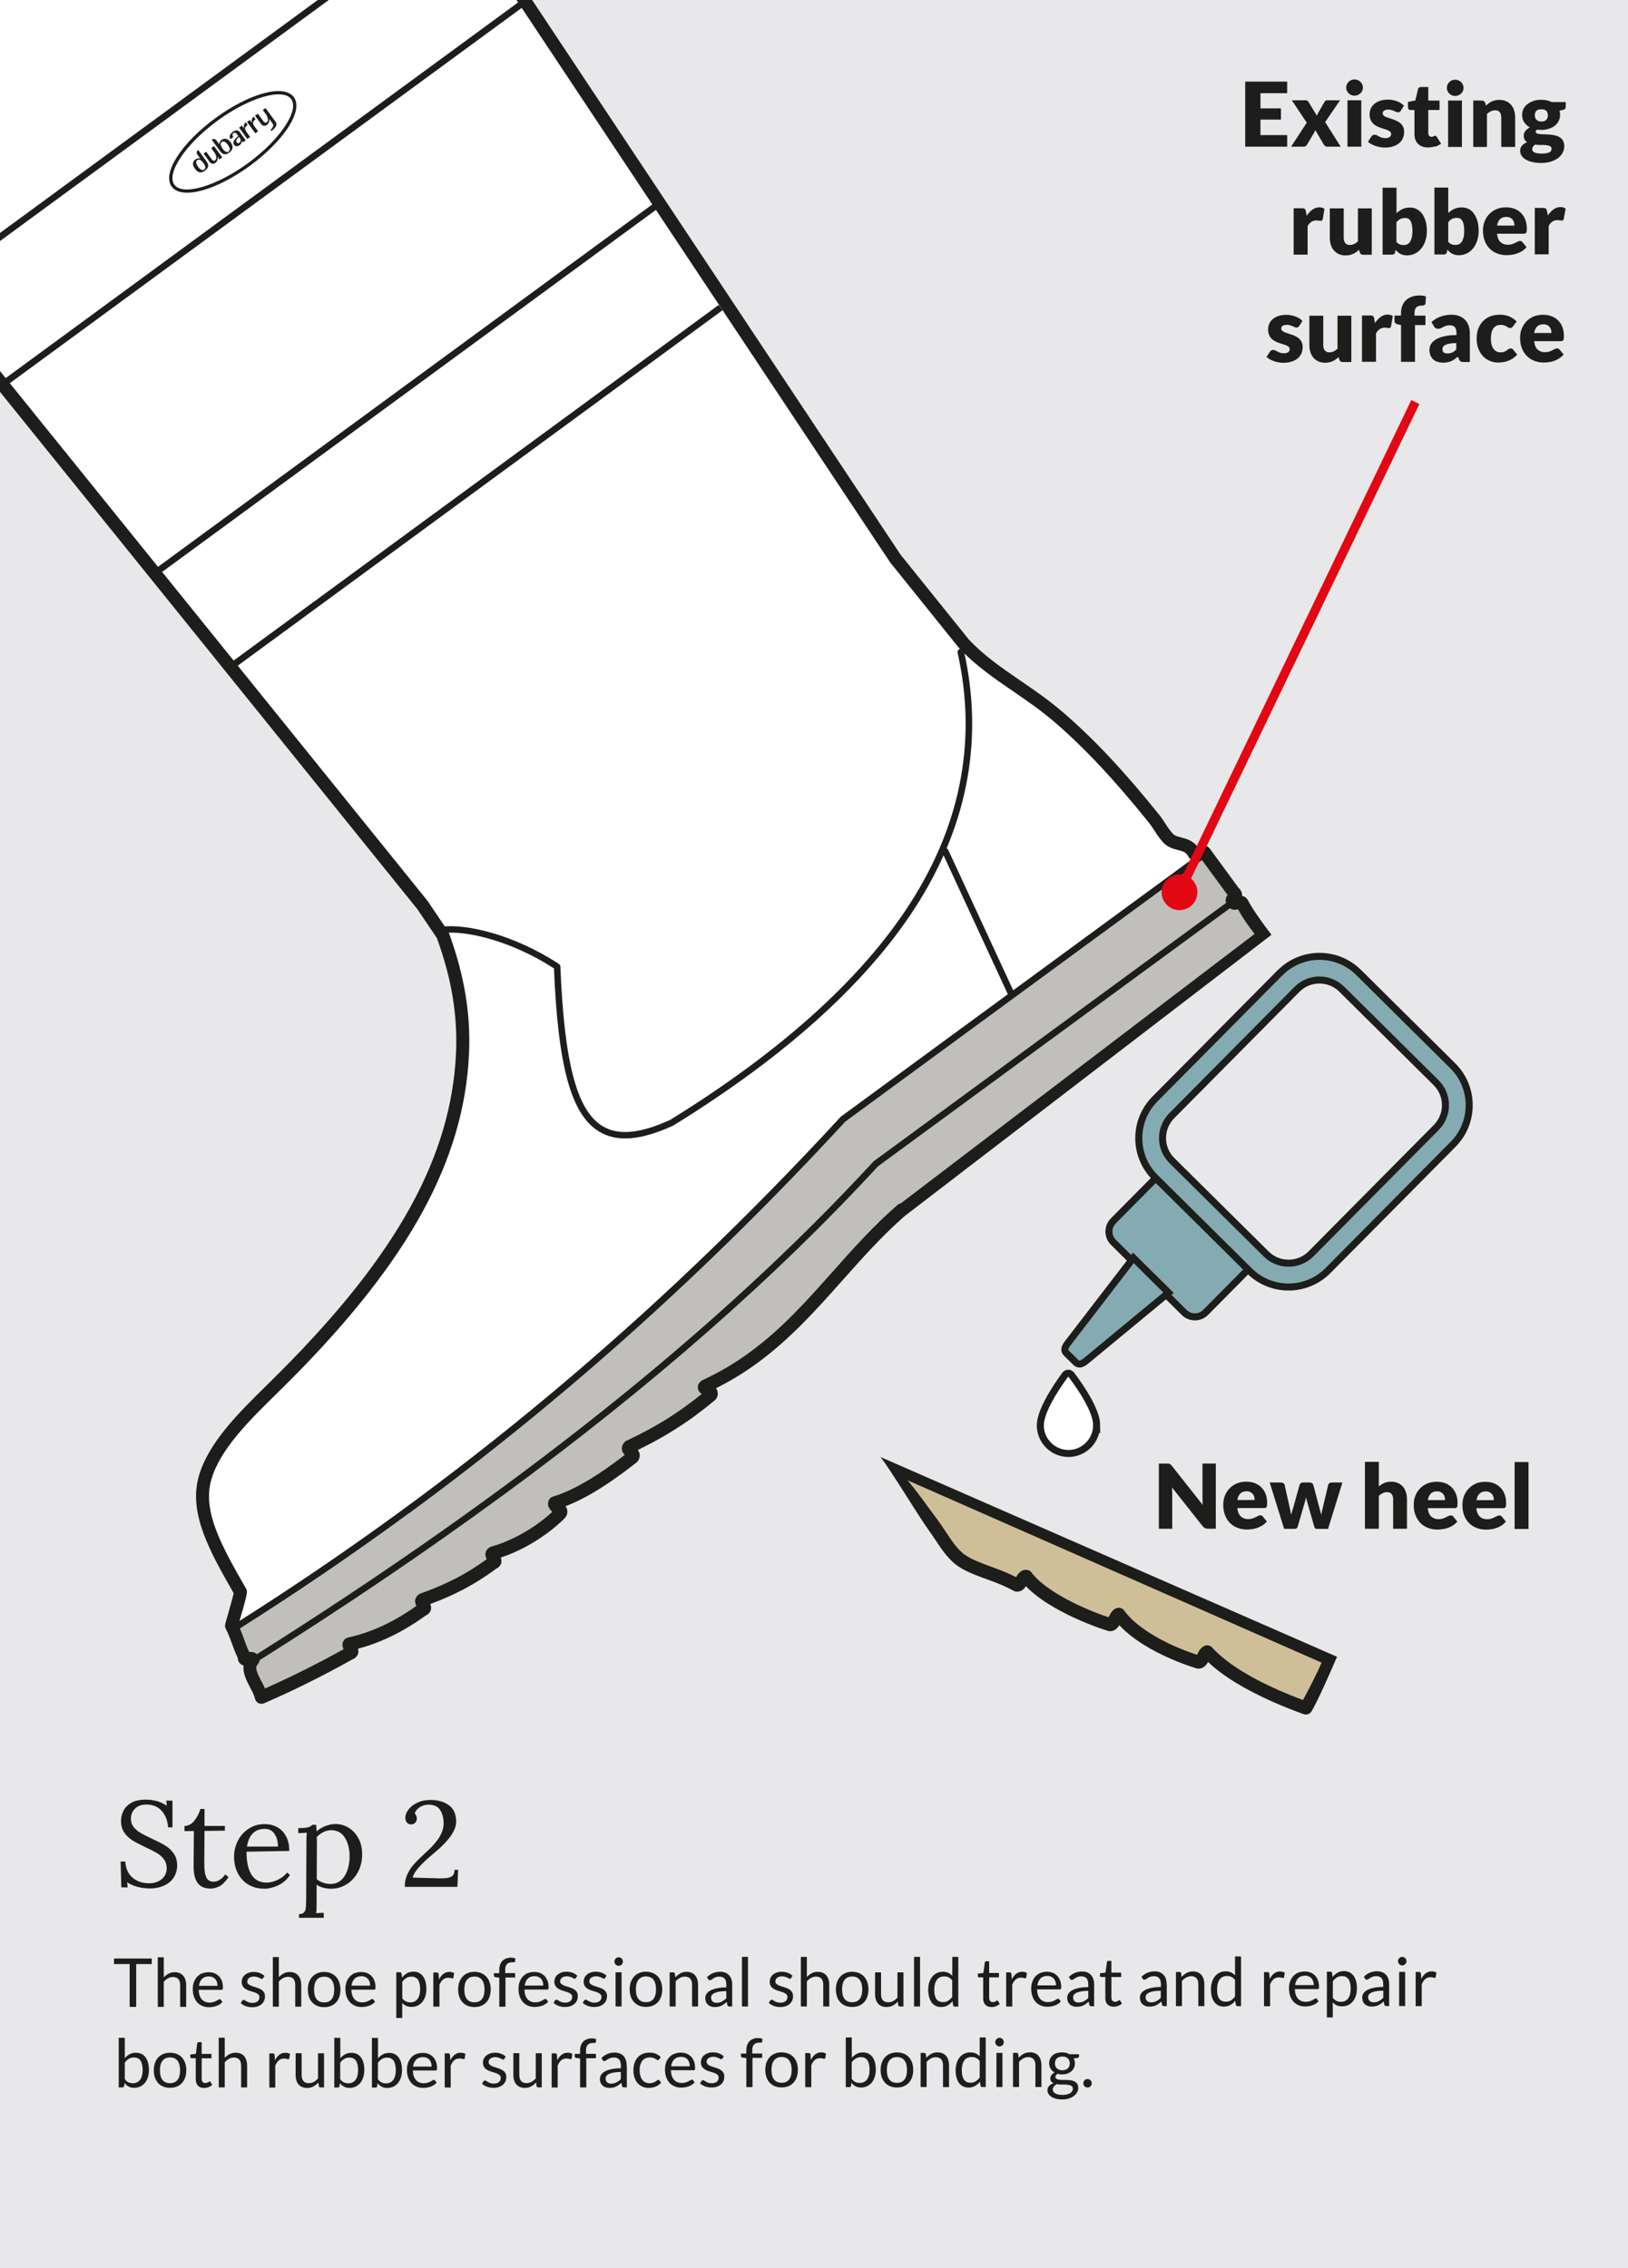
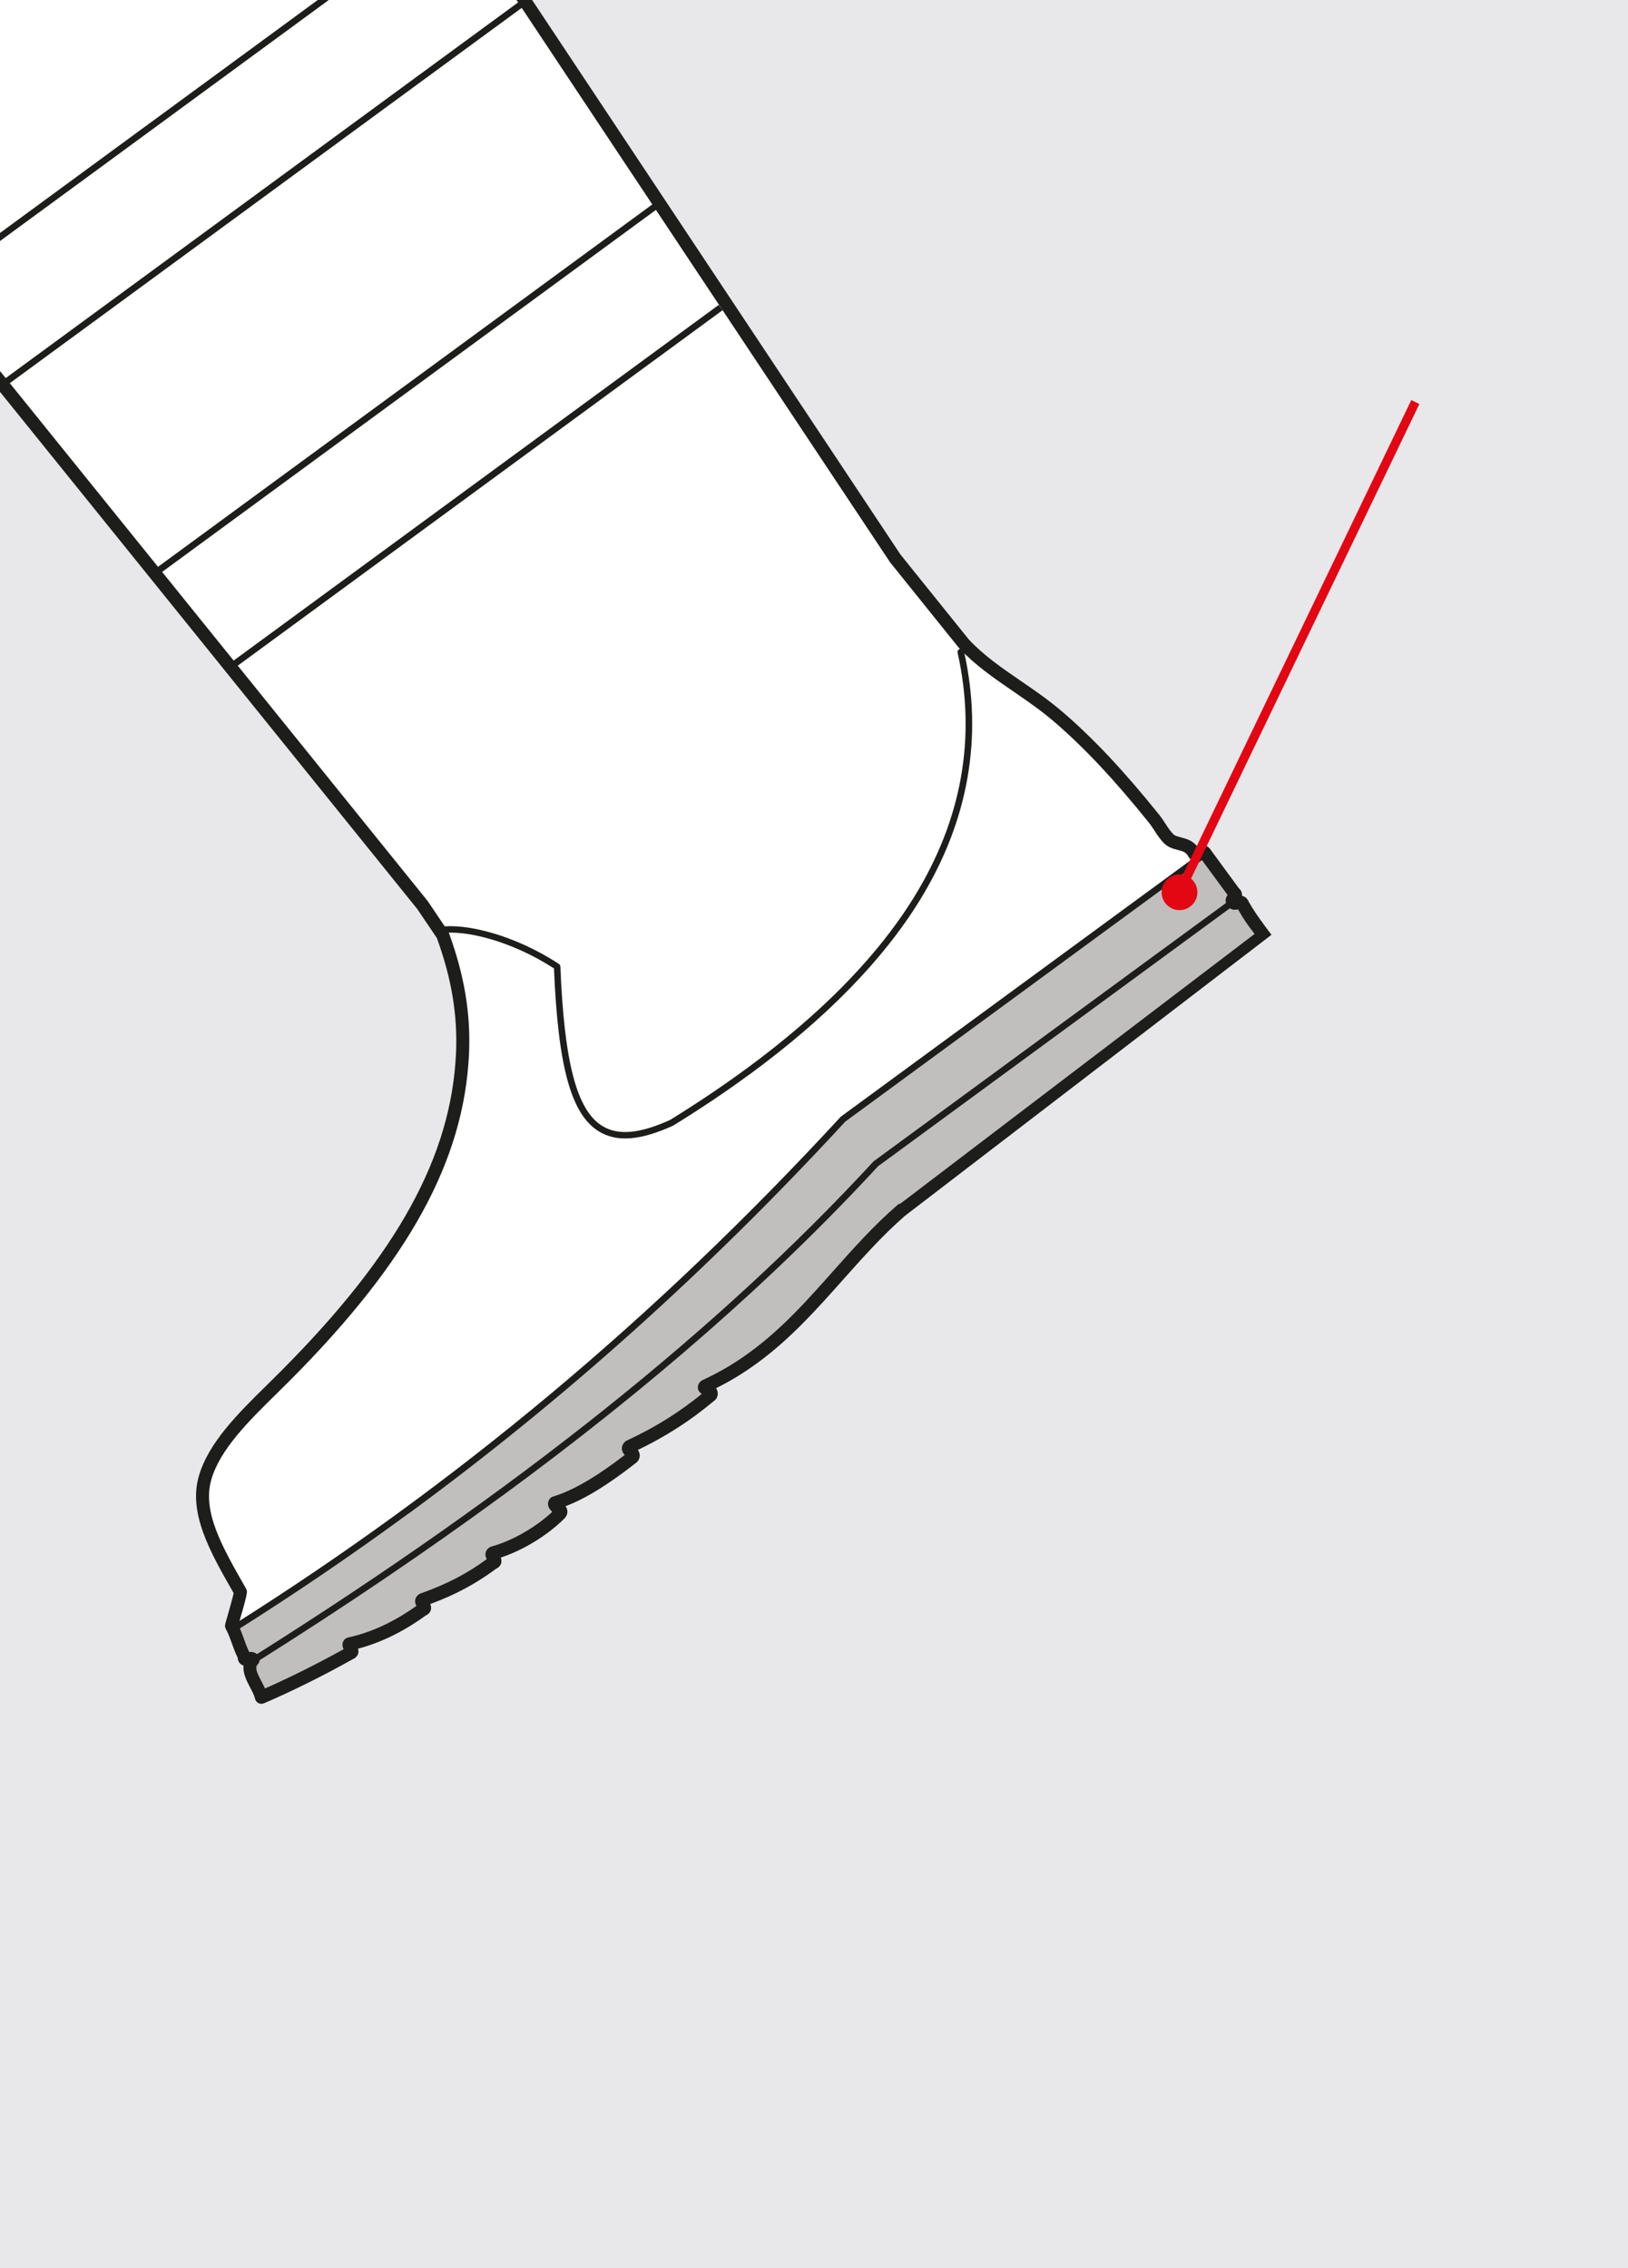
<svg xmlns="http://www.w3.org/2000/svg" id="Layer_1" viewBox="0 0 241.36 336.26">
  <defs>
    <style>.cls-1{stroke:#e30613;stroke-width:1.33px;}.cls-1,.cls-2,.cls-3{fill:none;}.cls-4{clip-path:url(#clippath);}.cls-2,.cls-5,.cls-6,.cls-7,.cls-8,.cls-9,.cls-10,.cls-11{stroke-width:0px;}.cls-12{clip-path:url(#clippath-1);}.cls-13{clip-path:url(#clippath-2);}.cls-3{stroke:#1d1d1b;stroke-miterlimit:10;stroke-width:1.04px;}.cls-5{fill:#1d1d1b;}.cls-6{fill:#e30613;}.cls-7{fill:#c0bfbd;}.cls-8{fill:#cfbf99;}.cls-9{fill:#84abb1;}.cls-10{fill:#fff;}.cls-11{fill:#e8e8ea;}</style>
    <clipPath id="clippath">
      <rect class="cls-2" x="0" width="241.36" height="336.26" />
    </clipPath>
    <clipPath id="clippath-1">
-       <rect class="cls-2" x="0" width="241.36" height="336.26" />
-     </clipPath>
+       </clipPath>
    <clipPath id="clippath-2">
      <rect class="cls-2" x="0" width="241.36" height="336.26" />
    </clipPath>
  </defs>
  <rect class="cls-11" x="0" width="241.36" height="336.26" />
  <g class="cls-4">
    <path class="cls-5" d="m188.5,138.6c-1.21-1.61-2.45-3.28-3.33-4.83-.17-.42-.42-.71-.76-.86-.09-.04-.18-.07-.27-.09,0-.07,0-.15,0-.23-.03-.35-.2-.67-.5-.93l-4.25-5.8s-.04-.05-.06-.07c-.45-.51-1.05-.59-1.79-.24-.74-.96-1.7-1.2-2.44-1.39-.55-.14-.9-.24-1.15-.48-.43-.42-.79-.97-1.17-1.56-.28-.43-.57-.88-.91-1.3-5.21-6.49-9.76-11.33-14.32-15.25-2.04-1.75-4.16-3.21-6.22-4.62-2.8-1.92-5.45-3.73-7.71-6.15l-10.12-12.58L78.89,0H0v58.1l61.85,76.66,2.92,4.32c2.2,6.05,3.1,11.51,2.83,17.17-.72,15.19-8.66,29.64-25.75,46.84-.72.73-1.46,1.45-2.19,2.18-4.3,4.22-8.74,8.59-10.18,13.58-1.59,5.49,1.66,11.25,5.16,17.35-.17.81-.55,2.11-.83,3.1-.31,1.06-.41,1.42-.44,1.64-.02.2.01.4.11.57.38.71.63,1.41.9,2.15.25.69.5,1.4.87,2.14,0,.4.17.67.33.83.17.17.35.26.53.3-.14,1.15.48,2.32.97,3.26.31.58.62,1.18.73,1.67.06.28.25.52.5.65.26.13.56.14.82.03,4.31-1.86,8.74-4.06,13.15-6.53.13-.05.24-.12.34-.19.24-.18.69-.62.46-1.38,3.43-.91,6.72-2.52,10.02-4.91.11-.05.21-.11.3-.17.26-.19.75-.68.39-1.54,3.65-1.35,6.61-2.93,9.53-5.06l.21-.16c.11-.05.21-.1.3-.17.25-.19.73-.67.41-1.5,2.27-.74,4.72-2.02,6.85-3.59.94-.69,1.81-1.43,2.58-2.19.41-.42.47-.83.45-1.11-.02-.29-.13-.53-.28-.72,2.48-.94,5.19-2.52,8.41-4.88.68-.5,1.38-1.03,2.12-1.61.08-.06.14-.13.2-.21.28-.4.46-.98,0-1.65,3.14-1.52,5.87-3.15,8.53-5.1.97-.72,1.95-1.49,2.91-2.29.09-.08.17-.18.23-.29.24-.45.19-.84.11-1.08-.05-.15-.11-.27-.19-.39,2.15-1.07,4.18-2.31,6.18-3.78,4.9-3.59,8.8-7.98,12.58-12.23,2.87-3.22,5.83-6.56,9.21-9.52l54.37-41.69Z" />
    <path class="cls-10" d="m178.14,127.41c-.38.19-1.08.46-1.71-.09-.09-.08-.17-.18-.23-.29-.34-.67-.75-.8-1.58-1.01-.62-.16-1.38-.35-2.02-.97-.58-.57-1.02-1.24-1.44-1.89-.27-.41-.52-.8-.8-1.15-5.13-6.39-9.6-11.16-14.07-15-1.96-1.68-4.04-3.11-6.05-4.49-2.9-1.99-5.64-3.87-8.05-6.44-.02-.02-.03-.04-.05-.05l-10.17-12.65s-.04-.05-.05-.07L76.57,0H0v55.01l63.38,78.55s.03.04.05.07l3,4.45c.04.07.08.14.11.21,2.32,6.35,3.27,12.08,2.99,18.03-.75,15.71-8.86,30.54-26.31,48.12-.73.73-1.47,1.46-2.21,2.19-4.12,4.05-8.38,8.24-9.68,12.74-1.38,4.76,1.62,10,5.09,16.06l.06.11c.11.19.15.41.12.63-.13.86-.58,2.41-.95,3.66-.11.39-.24.82-.31,1.09l1.3-1.03-.1.15.88-.31,21.03-14.11,18.71-14.37,30.01-26.93.42-.83,70.55-56.08Z" />
    <path class="cls-7" d="m133.52,178.43c-.17.03-.33.11-.46.22-3.56,3.09-6.62,6.53-9.59,9.87-3.88,4.36-7.54,8.48-12.28,11.95-2.24,1.65-4.53,2.99-6.97,4.12-.03.01-.06.03-.09.04-.06.04-.11.07-.16.11-.5.37-.52.84-.51,1.03.04.45.31.72.58.9-3.46,2.81-6.9,4.95-11.13,6.92-.09.04-.18.1-.25.17-.39.36-.47.75-.46,1.01,0,.42.22.73.42.95-.53.41-1.03.78-1.53,1.15-3.56,2.61-6.54,4.25-9.11,5.02-.26.08-.48.27-.6.52-.38.82.14,1.42.5,1.74-.59.55-1.25,1.09-1.95,1.61-2.21,1.62-4.78,2.91-7.05,3.53-.06.02-.13.04-.19.07-.08.04-.15.08-.21.13-.27.2-.8.74-.32,1.68-2.95,2.16-5.96,3.72-9.77,5.07-.04.01-.08.03-.12.05-.08.04-.15.08-.21.13-.27.2-.8.74-.33,1.68-3.36,2.39-6.68,3.93-10.15,4.69-.25.06-.47.21-.61.42-.31.49-.19.97-.03,1.31-3.91,2.17-7.82,4.12-11.65,5.82-.16-.36-.35-.71-.53-1.06-.78-1.47-.98-2.08-.54-2.53.27-.28.34-.7.18-1.05-.25-.57-.74-.83-1.45-.77-.32-.64-.54-1.26-.78-1.93-.24-.67-.49-1.36-.85-2.08.02-.08,13.37-7.75,30.64-21.18,12.34-9.59,26.28-22.09,40.8-35.13,7.13-6.41,11.86-13.46,18.54-18.62,4.85-3.74,13.1-9.35,17.51-12.85,21.33-16.93,35.18-25.67,35.31-25.73l3.88,5.29c-.22.3-.45.79-.16,1.38.21.41.7,1.01,1.7.74.93,1.63,1.24,2.03,2.46,3.65" />
    <path class="cls-5" d="m74.47,221.77c22.07-16.18,40.47-32.33,55.71-48.86l53.17-38.99c.22-.16.26-.46.1-.68-.16-.21-.46-.26-.68-.1l-53.21,39.01s-.05.04-.07.06c-22.86,24.8-52.88,48.77-91.76,73.27-.22.13-.29.44-.15.67.14.23.44.29.67.15,13.05-8.22,25.1-16.38,36.22-24.54" />
    <path class="cls-5" d="m60.59,224.4c23.12-16.95,44.47-36.13,64.73-58.11l53.95-39.56c.22-.16.26-.46.1-.68-.16-.22-.46-.26-.68-.1l-53.99,39.58s-.05.04-.07.06c-27.5,29.83-57,54.5-90.19,75.41-.22.13-.29.44-.15.67.14.23.44.29.67.15,8.79-5.54,17.32-11.34,25.62-17.43" />
    <path class="cls-5" d="m111.14,159.29c11.33-8.31,19.8-16.98,25.26-25.87,7.18-11.69,9.37-24.09,6.52-36.85-.06-.26-.32-.43-.58-.37-.26.06-.42.32-.37.58,2.8,12.51.65,24.67-6.4,36.14-7.07,11.51-19.26,22.65-36.23,33.13-4.53,2.05-7.72,2.33-10.05.89-3.78-2.33-5.64-9.4-6.21-23.63,0-.16-.09-.3-.22-.39-6.63-4.35-13.87-6.06-17.59-5.5-.26.04-.44.29-.4.55.04.26.29.44.55.4,3.5-.53,10.34,1.09,16.71,5.21.61,14.62,2.54,21.63,6.66,24.17,2.64,1.62,6.13,1.36,10.99-.85.02,0,.04-.02.05-.03,4.04-2.49,7.81-5.02,11.31-7.59" />
-     <path class="cls-5" d="m150.21,147.74c.18-.13.25-.38.15-.59l-9.78-21.14c-.11-.24-.4-.35-.64-.24-.24.11-.35.4-.24.64l9.78,21.14c.11.24.4.35.64.24.03-.01.06-.03.08-.05" />
  </g>
  <rect class="cls-5" x="25.51" y="71.73" width="90.05" height=".97" transform="translate(-29.05 55.69) rotate(-36.25)" />
  <rect class="cls-5" x="14.77" y="56.75" width="92.06" height=".97" transform="translate(-22.07 47.03) rotate(-36.25)" />
  <rect class="cls-5" x="-8.39" y="28.05" width="95.18" height=".97" transform="translate(-9.28 28.7) rotate(-36.25)" />
  <polygon class="cls-5" points="47.11 0 0 34.54 0 35.74 48.74 0 47.11 0" />
  <g class="cls-12">
    <path class="cls-5" d="m29.25,23.74s-.43.23.11.98c0,0,.5.74.91.42,0,0,.48-.24-.14-.99,0,0-.45-.72-.88-.4m1.36.18c.11.15.14.23.14.23.49.81-.69,1.33-.69,1.33-.87.35-1.37-.84-1.37-.84-.28-.64.25-.99.25-.99.4-.32.76-.14.76-.14l-.47-.65c-.22-.38.15-.64.15-.64l1.24,1.69Z" />
    <path class="cls-5" d="m30.58,22.48l-.4.3.93,1.27s.39.46.84.08c0,0,.42-.29.31-.89l.29.4.41-.3-1.24-1.68-.4.3.53.73s.48.75.03,1.09c0,0-.21.2-.49-.16l-.82-1.12Z" />
-     <path class="cls-5" d="m32.88,21.06s-.44.23.13.99c0,0,.5.76.9.4,0,0,.41-.25-.1-.95,0,0-.49-.77-.93-.45m-.82-.27l.46.63c-.02-.45.33-.66.33-.66.77-.57,1.35.37,1.35.37.71.91-.16,1.46-.16,1.46-.86.73-1.38-.13-1.38-.13l-1.27-1.73c.4-.3.66.06.66.06" />
    <path class="cls-5" d="m35.44,20.31s-.7.5-.28.86c0,0,.32.22.49-.22,0,0,.06-.16-.02-.38l-.19-.26Zm-.96-.74c.69-.54,1.04-.01,1.04-.01l.91,1.24-.41.3-.16-.22c0,.4-.31.64-.31.64-.55.38-.85-.04-.85-.04-.43-.53.64-1.31.64-1.31l-.22-.3c-.26-.34-.49-.14-.49-.14-.33.18-.04.59-.04.59l-.42.31c-.4-.58.33-1.04.33-1.04" />
    <path class="cls-5" d="m35.44,18.92l1.23,1.68.41-.3-.6-.82s-.26-.37-.08-.64c0,0,.06-.12.31-.33l-.27-.37s-.39.2-.27.9l-.31-.43-.41.31Z" />
-     <path class="cls-5" d="m36.62,18.08l1.23,1.68.41-.3-.66-.9s-.16-.31-.04-.52c0,0,.03-.15.33-.36l-.28-.38s-.4.24-.27.91l-.31-.42-.41.3Z" />
    <path class="cls-5" d="m37.81,17.15l.95,1.3s.36.41.81.07c0,0,.46-.31.33-.91l.54.73s.27.42-.33.9l.13.18s1.05-.67.65-1.32l-1.53-2.08-.4.29.52.71s.48.74.09,1.08c0,0-.24.3-.56-.17l-.78-1.07-.41.29Z" />
    <path class="cls-5" d="m32.22,17.91c-4.69,3.44-7.61,7.78-6.37,9.48,1.24,1.69,6.26.22,10.95-3.22,4.69-3.44,7.61-7.78,6.37-9.48-1.24-1.69-6.26-.22-10.95,3.22m4.87,6.64c-5.07,3.72-10.18,5.09-11.63,3.12-1.45-1.97,1.4-6.43,6.47-10.15,5.07-3.72,10.18-5.09,11.63-3.12,1.45,1.97-1.4,6.43-6.47,10.15" />
    <path class="cls-5" d="m130.53,216.02c1.21,1.43,5.71,8.87,7.11,10.78.31.43.62.9.96,1.4.95,1.44,2.03,3.08,3.51,4.06.53.35,1.13.67,1.83.97.73.32,1.47.59,2.26.88.82.3,1.66.6,2.52.98.56.25,1.07.5,1.56.77.12.07.25.11.39.12.73.06,1.16-.41,1.43-.8,2.15,2.27,5.79,4.09,7.91,5.02,1.42.62,2.9,1.18,4.27,1.61.09.03.19.04.29.04.7,0,1.11-.46,1.37-.9,2.07,2.24,5.15,3.9,7.5,4.93,1.26.56,2.6,1.06,3.95,1.48.09.03.19.05.29.04.76,0,1.16-.53,1.42-.99,2.19,2.08,5.45,4.08,9.71,5.96,1.41.62,2.92,1.22,4.47,1.78.43.16.92-.02,1.16-.41.99-1.66,2.95-6.17,3.78-8.1" />
    <path class="cls-8" d="m195.94,246.51c-.69,1.6-1.99,4.13-2.76,5.54-1.25-.46-2.45-.95-3.59-1.45-4.52-1.99-7.94-4.18-9.89-6.34-.26-.29-.66-.39-1.03-.27-.64.22-.93.81-1.14,1.24-.02.04-.04.08-.06.12-1.12-.37-2.21-.79-3.26-1.25-3.51-1.55-6.2-3.44-7.56-5.33-.25-.34-.69-.49-1.09-.35-.64.22-.93.81-1.14,1.24-.02.04-.04.08-.06.12-1.16-.38-2.38-.85-3.57-1.38-3.76-1.65-6.63-3.57-7.86-5.26-.17-.23-.42-.37-.7-.39-.91-.07-1.36.68-1.59,1.08-.36-.18-.74-.36-1.14-.54-.91-.4-1.79-.72-2.63-1.03-1.44-.52-2.76-1.04-3.69-1.65-1.15-.75-2.07-2.15-2.96-3.5-.35-.52-.67-1.02-1.01-1.48-1.49-2.03-3.36-4.63-4.65-6.15" />
    <path class="cls-9" d="m172.4,173.6l-7.34,7.41c-.88.88-.87,2.31.01,3.18l10.49,10.4c.88.88,2.31.87,3.18-.01l7.34-7.41-13.69-13.57Z" />
    <path class="cls-3" d="m172.4,173.6l-7.34,7.41c-.88.88-.87,2.31.01,3.18l10.49,10.4c.88.88,2.31.87,3.18-.01l7.34-7.41-13.69-13.57Z" />
    <path class="cls-9" d="m158.09,200.61l1.43,1.41c.18.18.44.26.69.2.25-.07.48-.19.69-.36l12.34-10.2-5.21-5.16-9.82,12.77c-.16.2-.26.43-.33.66-.06.24.02.51.2.68" />
    <path class="cls-3" d="m158.09,200.61l1.43,1.41c.18.18.44.26.69.2.25-.07.48-.19.69-.36l12.34-10.2-5.21-5.16-9.82,12.77c-.16.2-.26.43-.33.66-.06.24.02.51.2.68Z" />
    <path class="cls-9" d="m173.74,172.07c-1.84-1.82-1.85-4.8-.03-6.64l18.57-18.74c1.82-1.84,4.8-1.85,6.64-.03l13.99,13.86c1.84,1.82,1.85,4.8.03,6.64l-18.57,18.74c-1.82,1.84-4.8,1.85-6.64.03l-13.99-13.86Zm16.04-27.85l-18.57,18.74c-3.19,3.22-3.17,8.43.05,11.62l13.99,13.86c3.22,3.19,8.43,3.17,11.62-.05l18.57-18.74c3.19-3.22,3.17-8.43-.05-11.62l-13.98-13.86c-3.22-3.19-8.43-3.16-11.62.05" />
    <path class="cls-3" d="m173.74,172.07c-1.84-1.82-1.85-4.8-.03-6.64l18.57-18.74c1.82-1.84,4.8-1.85,6.64-.03l13.99,13.86c1.84,1.82,1.85,4.8.03,6.64l-18.57,18.74c-1.82,1.84-4.8,1.85-6.64.03l-13.99-13.86Zm16.04-27.85l-18.57,18.74c-3.19,3.22-3.17,8.43.05,11.62l13.99,13.86c3.22,3.19,8.43,3.17,11.62-.05l18.57-18.74c3.19-3.22,3.17-8.43-.05-11.62l-13.98-13.86c-3.22-3.19-8.43-3.16-11.62.05Z" />
    <path class="cls-10" d="m162.58,211.3c0,2.31-1.86,4.19-4.16,4.2-2.3.01-4.18-1.86-4.19-4.16,0-2.05,2.16-5.44,3.69-7.51.23-.3.68-.31.91,0,1.55,2.04,3.75,5.39,3.76,7.48" />
    <path class="cls-3" d="m162.58,211.3c0,2.31-1.86,4.19-4.16,4.2-2.3.01-4.18-1.86-4.19-4.16,0-2.05,2.16-5.44,3.69-7.51.23-.3.68-.31.91,0,1.55,2.04,3.75,5.39,3.76,7.48Z" />
    <path class="cls-5" d="m229.36,48.18c.15.08.28.17.38.3.1.12.16.26.21.41.04.15.06.31.06.48h-2.56c.07-.42.22-.74.44-.96.22-.22.53-.33.92-.33.22,0,.41.04.56.11m-2.02-1.26c-.42.18-.77.43-1.07.74-.29.31-.52.67-.68,1.08-.16.41-.24.85-.24,1.31,0,.61.09,1.14.28,1.6.18.46.43.84.75,1.15.32.31.68.54,1.11.7.42.16.87.24,1.36.24.23,0,.48-.02.74-.05.26-.03.52-.09.77-.18.26-.09.51-.21.76-.36.24-.15.47-.35.69-.59l-.6-.73c-.08-.12-.21-.18-.37-.18-.12,0-.24.03-.35.09-.11.06-.24.12-.37.19-.13.07-.29.14-.46.19-.17.06-.38.09-.62.09-.45,0-.81-.13-1.09-.39-.28-.26-.46-.67-.52-1.25h3.96c.09,0,.17-.01.23-.03.06-.02.11-.06.14-.12.04-.06.06-.13.07-.23.01-.1.02-.22.02-.38,0-.49-.08-.94-.23-1.33-.15-.39-.36-.72-.64-.99-.27-.27-.6-.47-.98-.62-.38-.14-.79-.21-1.25-.21-.53,0-1,.09-1.42.27m-2.47.74c-.33-.33-.69-.58-1.1-.76-.41-.17-.88-.26-1.42-.26s-1.05.09-1.48.27c-.43.18-.78.43-1.07.75-.29.32-.51.69-.66,1.12-.15.43-.22.89-.22,1.39,0,.57.09,1.07.26,1.51.17.44.4.81.69,1.12.29.3.63.53,1.01.69.38.16.78.24,1.2.24.24,0,.48-.02.72-.05.25-.03.49-.09.74-.18.24-.09.49-.21.72-.36.24-.15.46-.35.67-.59l-.6-.73c-.08-.12-.21-.18-.37-.18-.12,0-.23.03-.31.09-.08.06-.17.13-.27.2-.1.07-.21.14-.35.2-.14.06-.33.09-.57.09-.45,0-.8-.18-1.05-.53-.25-.35-.38-.86-.38-1.52,0-.31.03-.6.09-.85.06-.25.15-.46.26-.63.12-.17.27-.3.45-.4.18-.09.4-.14.65-.14.2,0,.37.02.51.07.14.05.26.1.36.16.1.06.19.11.27.16.08.05.17.07.27.07s.19-.02.25-.07c.06-.05.12-.1.18-.18l.54-.72Zm-10.83,4.57c-.13-.1-.19-.26-.19-.5,0-.12.03-.23.09-.33.06-.1.17-.19.32-.27.15-.08.36-.15.63-.2.26-.05.6-.08,1.01-.08v.94c-.2.21-.4.36-.6.45-.2.09-.43.14-.7.14-.25,0-.44-.05-.56-.14m3.87,1.4v-4.29c0-.39-.06-.76-.18-1.09-.12-.33-.3-.62-.53-.86-.23-.24-.51-.43-.85-.56-.33-.13-.71-.2-1.12-.2-.58,0-1.12.09-1.63.27-.51.18-.97.45-1.38.82l.37.64c.06.1.14.19.24.26.1.07.22.1.36.1.16,0,.3-.03.41-.08.12-.05.23-.11.36-.18.12-.07.26-.13.41-.18.15-.05.35-.08.6-.08.3,0,.54.09.71.27.17.18.25.47.25.88v.3c-.79,0-1.44.07-1.96.21-.52.14-.93.32-1.23.53-.31.21-.52.45-.64.7-.12.26-.18.51-.18.75,0,.31.05.58.15.82.1.24.24.43.41.6s.4.28.65.36c.26.08.54.12.85.12.23,0,.45-.02.64-.06.19-.04.37-.1.54-.17.17-.08.34-.17.49-.28.16-.11.32-.24.5-.38l.15.38c.07.17.15.28.25.33.1.05.25.08.44.08h.94Zm-8.13,0v-5.46h1.55v-1.4h-1.62v-.33c0-.22.02-.41.07-.56.05-.15.12-.27.22-.36s.21-.15.35-.19c.14-.04.3-.05.48-.05.06,0,.12,0,.18-.02.06-.01.11-.03.16-.06.05-.03.09-.07.12-.11.03-.05.05-.11.06-.18l.04-1c-.15-.04-.3-.08-.45-.1-.14-.02-.3-.03-.47-.03-.43,0-.82.06-1.16.18-.34.12-.63.3-.87.52-.24.23-.42.5-.54.82-.13.32-.19.68-.19,1.07v.39h-.97v.81c0,.15.05.26.14.33.1.08.22.13.38.17l.45.09v5.46h2.06Zm-5.78,0v-4.22c.31-.57.73-.86,1.27-.86.15,0,.28.01.38.03.1.02.19.03.26.03.09,0,.16-.02.21-.06.05-.04.09-.1.11-.2l.26-1.51c-.19-.15-.44-.23-.76-.23-.37,0-.71.11-1.03.34-.31.23-.6.53-.85.92l-.11-.64c-.02-.09-.04-.16-.06-.23-.02-.06-.06-.11-.11-.15-.05-.04-.1-.07-.17-.08-.07-.02-.15-.03-.26-.03h-1.22v6.87h2.05Zm-9.88-6.87v4.36c0,.38.05.73.15,1.05.1.32.25.6.45.83.2.23.44.42.73.55.29.13.62.2,1,.2.22,0,.42-.02.61-.06.19-.04.36-.1.52-.17.16-.07.31-.16.45-.26.14-.1.28-.22.41-.35l.13.4c.08.23.25.34.5.34h1.27v-6.87h-2.05v4.9c-.19.17-.38.3-.57.39-.2.09-.41.14-.63.14-.3,0-.53-.09-.68-.28-.16-.19-.23-.45-.23-.79v-4.36h-2.05Zm-1.03.78c-.13-.13-.28-.25-.44-.35-.17-.11-.35-.2-.56-.28-.2-.08-.42-.14-.65-.19s-.47-.07-.72-.07c-.46,0-.85.06-1.19.17-.34.12-.62.27-.85.47-.23.2-.4.43-.51.69-.11.26-.17.54-.17.83,0,.31.05.58.14.8s.21.41.36.56c.15.15.32.28.51.38.19.1.39.19.59.26.2.07.39.13.59.19.19.05.36.12.51.18.15.06.27.14.37.23.09.09.14.2.14.34,0,.08-.01.15-.05.22-.03.07-.08.13-.15.19-.07.06-.15.1-.26.14-.11.03-.24.05-.4.05-.22,0-.41-.03-.56-.08-.15-.05-.28-.11-.39-.17-.11-.06-.21-.12-.31-.17-.1-.05-.2-.08-.32-.08-.13,0-.23.03-.31.08-.08.05-.15.12-.21.21l-.48.76c.13.12.29.23.48.34.19.1.39.19.61.27.22.08.44.14.68.18.23.04.47.07.7.07.47,0,.88-.06,1.24-.17.36-.11.66-.28.91-.48.24-.21.43-.46.55-.74.12-.29.19-.6.19-.94,0-.28-.05-.52-.14-.72-.09-.2-.21-.37-.36-.51-.15-.14-.32-.26-.51-.35-.19-.1-.38-.18-.58-.25-.2-.07-.39-.13-.58-.19s-.36-.12-.51-.18c-.15-.06-.27-.14-.36-.22-.09-.08-.14-.19-.14-.32,0-.18.07-.32.21-.41.14-.1.34-.15.6-.15.18,0,.34.02.48.06.14.04.27.09.38.14.11.05.22.09.31.14.1.04.19.06.29.06s.17-.02.23-.05c.06-.04.12-.1.17-.18l.46-.72Z" />
    <path class="cls-5" d="m229.6,37.72v-4.22c.31-.58.73-.86,1.27-.86.15,0,.28,0,.39.03.1.02.19.03.26.03.09,0,.16-.02.21-.06.05-.04.09-.1.11-.2l.27-1.51c-.19-.15-.44-.23-.76-.23-.37,0-.71.11-1.03.34-.31.23-.6.53-.85.92l-.11-.64c-.02-.09-.04-.16-.06-.23-.02-.06-.06-.11-.11-.15-.05-.04-.1-.07-.17-.08-.07-.02-.15-.03-.26-.03h-1.22v6.88h2.06Zm-5.72-5.45c.15.07.28.17.37.29.1.12.16.26.21.41.04.15.06.31.06.48h-2.57c.07-.42.22-.74.44-.96.22-.22.53-.33.92-.33.22,0,.41.04.56.11m-2.02-1.26c-.42.18-.77.43-1.07.74-.29.31-.52.67-.68,1.08-.16.41-.24.85-.24,1.31,0,.61.09,1.14.27,1.6.18.46.43.84.75,1.15.32.31.68.54,1.11.7.42.16.87.24,1.36.24.23,0,.48-.02.74-.05.26-.03.52-.09.78-.18.26-.09.51-.2.76-.36.25-.15.47-.35.69-.59l-.6-.74c-.08-.12-.21-.18-.37-.18-.12,0-.24.03-.35.09-.11.06-.24.12-.37.19-.13.07-.29.13-.46.19-.17.06-.38.09-.62.09-.45,0-.81-.13-1.09-.39-.28-.26-.46-.68-.52-1.25h3.96c.09,0,.17-.01.23-.03.06-.02.11-.06.14-.12.03-.06.06-.14.07-.23.01-.1.02-.22.02-.38,0-.5-.08-.94-.23-1.33-.15-.39-.37-.72-.64-.99-.27-.27-.6-.48-.97-.62-.38-.14-.79-.21-1.25-.21-.53,0-1,.09-1.41.27m-5.42,1.37c.13.07.25.18.34.33.1.15.17.35.22.6.05.25.08.55.08.92,0,.38-.03.7-.1.97-.07.26-.16.48-.27.65-.12.17-.26.29-.41.36-.16.07-.33.11-.52.11s-.39-.03-.57-.1c-.18-.07-.35-.19-.5-.36v-2.92c.09-.11.18-.2.26-.28.09-.08.19-.15.29-.2.1-.05.22-.09.34-.12.12-.03.26-.04.41-.04.16,0,.31.03.44.1m-2.43,5.34c.13,0,.24-.03.32-.08s.14-.15.17-.29l.07-.35c.11.12.21.23.33.33.11.1.24.19.37.26.13.07.28.13.44.17.16.04.34.06.55.06.44,0,.84-.09,1.2-.27s.67-.43.93-.76c.26-.32.46-.7.6-1.14.14-.44.22-.92.22-1.43,0-.55-.06-1.04-.19-1.48-.13-.43-.3-.8-.52-1.1-.22-.3-.48-.53-.79-.68-.31-.15-.64-.23-1-.23-.44,0-.82.08-1.14.23-.32.15-.62.36-.87.61v-3.78h-2.05v9.92h1.37Zm-5.26-5.34c.13.07.25.18.34.33.1.15.17.35.22.6.05.25.08.55.08.92,0,.38-.03.7-.1.97-.07.26-.16.48-.27.65-.12.17-.26.29-.41.36-.16.07-.33.11-.52.11s-.39-.03-.57-.1c-.18-.07-.35-.19-.5-.36v-2.92c.09-.11.18-.2.26-.28.09-.08.18-.15.29-.2.1-.05.22-.09.34-.12.12-.03.26-.04.41-.04.16,0,.31.03.44.1m-2.43,5.34c.13,0,.24-.03.32-.08s.14-.15.17-.29l.07-.35c.11.12.21.23.33.33.11.1.24.19.37.26.13.07.28.13.44.17.16.04.34.06.55.06.44,0,.84-.09,1.2-.27s.67-.43.93-.76c.26-.32.46-.7.6-1.14.14-.44.22-.92.22-1.43,0-.55-.06-1.04-.19-1.48-.13-.43-.3-.8-.52-1.1-.22-.3-.48-.53-.79-.68-.31-.15-.64-.23-.99-.23-.44,0-.82.08-1.14.23-.32.15-.62.36-.87.61v-3.78h-2.06v9.92h1.37Zm-9.19-6.88v4.36c0,.38.05.73.15,1.05.1.32.25.59.45.83.2.23.44.42.73.55.29.13.62.2,1,.2.22,0,.42-.02.61-.06.18-.04.36-.1.52-.17.16-.07.31-.16.45-.26.14-.1.28-.22.41-.35l.13.4c.08.23.25.34.5.34h1.27v-6.88h-2.05v4.9c-.19.17-.38.3-.57.39-.2.09-.41.14-.63.14-.3,0-.53-.09-.68-.28-.15-.18-.23-.45-.23-.79v-4.36h-2.05Zm-3.29,6.88v-4.22c.31-.58.73-.86,1.27-.86.15,0,.28,0,.38.03.1.02.19.03.27.03.09,0,.16-.02.21-.06.05-.04.09-.1.11-.2l.26-1.51c-.19-.15-.44-.23-.76-.23-.37,0-.71.11-1.03.34-.31.23-.6.53-.85.92l-.11-.64c-.02-.09-.04-.16-.06-.23-.02-.06-.06-.11-.11-.15-.05-.04-.1-.07-.17-.08-.07-.02-.15-.03-.26-.03h-1.22v6.88h2.06Z" />
    <path class="cls-5" d="m228.08,17.94c-.12-.05-.22-.11-.3-.19-.08-.08-.14-.18-.18-.29-.04-.11-.06-.23-.06-.36,0-.28.08-.5.23-.66.15-.16.4-.24.74-.24s.59.08.74.24c.15.16.23.38.23.66s-.08.49-.23.66c-.15.17-.4.26-.74.26-.17,0-.31-.02-.43-.07m1.89,4.39c-.04.09-.12.16-.24.23-.11.06-.26.11-.45.15-.19.04-.43.05-.73.05-.27,0-.5-.02-.68-.05-.18-.03-.32-.08-.43-.14-.11-.06-.18-.13-.22-.21-.04-.08-.06-.17-.06-.27,0-.14.04-.26.12-.37.08-.11.19-.21.31-.3.19.04.38.06.58.06h.56c.18,0,.35,0,.51.03.16.02.29.05.41.09.12.04.21.1.28.16.07.07.1.16.1.27,0,.1-.02.2-.07.29m-2.58-7.36c-.35.1-.64.25-.9.44-.26.19-.45.43-.6.7s-.22.59-.22.93c0,.42.1.78.31,1.09.21.31.49.57.85.76-.16.07-.3.16-.41.26-.12.1-.21.2-.29.3-.07.11-.13.22-.17.33-.04.11-.05.22-.05.32,0,.24.05.44.14.6.09.16.22.29.37.39-.32.12-.58.28-.76.5-.19.21-.28.47-.28.77,0,.23.06.46.19.68.12.22.32.41.57.57.26.17.58.3.98.4.39.1.86.15,1.39.15s1.04-.07,1.46-.21c.42-.14.78-.32,1.07-.55.29-.23.51-.49.66-.79.15-.3.22-.6.22-.91,0-.33-.06-.61-.18-.82-.12-.22-.28-.39-.48-.52-.2-.13-.43-.22-.68-.28-.26-.06-.52-.1-.78-.12-.27-.02-.53-.04-.78-.04s-.48-.01-.68-.03c-.2-.02-.36-.06-.48-.11-.12-.05-.18-.14-.18-.25s.07-.22.23-.31c.19.03.39.04.61.04.39,0,.75-.05,1.09-.16s.64-.25.88-.44c.25-.19.45-.43.59-.7.14-.27.22-.58.22-.93,0-.21-.03-.42-.09-.62l.5-.11c.15-.04.26-.09.33-.15.06-.07.1-.16.1-.27v-.75h-2.07c-.22-.11-.46-.19-.72-.25-.26-.06-.53-.09-.83-.09-.4,0-.77.05-1.12.16m-6.94,6.84v-4.9c.18-.16.37-.29.57-.39.2-.1.41-.15.64-.15.3,0,.53.09.68.28.15.19.23.45.23.79v4.37h2.06v-4.37c0-.38-.05-.72-.15-1.04-.1-.32-.25-.6-.45-.83-.2-.23-.44-.41-.73-.54-.29-.13-.62-.2-1-.2-.22,0-.43.02-.61.06-.19.04-.36.1-.52.17-.16.07-.31.16-.45.27-.14.11-.28.22-.41.35l-.12-.4c-.04-.12-.1-.2-.18-.26-.09-.06-.19-.09-.32-.09h-1.27v6.88h2.06Zm-3.57-9.23c-.07-.15-.16-.27-.27-.39-.12-.11-.25-.2-.4-.26-.15-.06-.32-.09-.49-.09s-.32.03-.47.09c-.15.06-.27.15-.39.26-.11.11-.2.24-.26.39-.06.15-.1.3-.1.47s.03.32.1.46c.06.14.15.27.26.38.11.11.24.2.39.26.15.06.3.1.47.1s.33-.03.49-.1c.15-.06.29-.15.4-.26.12-.11.21-.23.27-.38.07-.14.1-.3.1-.46s-.03-.32-.1-.47m-2.19,9.23h2.05v-6.88h-2.05v6.88Zm-1.93-.04c.33-.1.63-.25.89-.45l-.62-.98c-.04-.06-.08-.11-.12-.14-.04-.03-.09-.04-.15-.04-.04,0-.08,0-.12.02-.03.02-.07.03-.11.05-.04.02-.08.04-.13.05-.05.02-.11.02-.19.02-.15,0-.26-.05-.34-.16-.08-.1-.12-.24-.12-.4v-3.41h1.67v-1.4h-1.67v-2.01h-1.07c-.25,0-.4.11-.45.32l-.4,1.68-1.09.21v.8c0,.13.04.23.11.3.08.07.17.1.27.1h.58v3.55c0,.3.04.58.13.83.09.25.22.46.39.63.17.17.38.31.63.4.25.1.54.14.87.14.35,0,.7-.05,1.03-.15m-4.61-6.05c-.13-.13-.28-.25-.44-.36s-.35-.2-.56-.28c-.2-.08-.42-.14-.65-.18-.23-.05-.47-.07-.72-.07-.46,0-.85.06-1.19.18-.34.12-.62.28-.85.47-.22.2-.39.43-.51.69-.11.26-.17.54-.17.83,0,.31.05.58.14.8.09.22.21.41.36.56.15.15.32.28.51.38.19.1.39.18.59.26.2.07.39.13.59.19s.36.11.51.18c.15.06.27.14.36.23.09.09.14.2.14.34,0,.07-.01.15-.05.22-.03.07-.08.14-.15.19-.07.06-.15.1-.26.14s-.25.05-.4.05c-.23,0-.41-.03-.56-.08-.15-.05-.28-.11-.39-.17-.11-.06-.21-.12-.31-.17s-.2-.08-.32-.08c-.13,0-.23.02-.31.08-.08.05-.15.12-.21.21l-.48.76c.13.12.29.23.48.33.18.1.39.19.61.27.22.07.45.14.68.18.23.04.47.07.7.07.47,0,.88-.06,1.24-.17.36-.11.66-.28.91-.48s.43-.45.55-.74c.12-.29.19-.6.19-.94,0-.28-.04-.52-.14-.72-.09-.2-.21-.37-.36-.51-.15-.14-.32-.26-.51-.35-.19-.09-.38-.18-.58-.25-.2-.07-.39-.14-.58-.19-.19-.06-.36-.12-.51-.18s-.27-.14-.36-.22c-.09-.08-.14-.19-.14-.32,0-.18.07-.32.21-.41.14-.1.34-.15.6-.15.18,0,.34.02.48.06.14.04.27.09.38.14.11.05.22.09.32.14.1.04.19.06.29.06s.17-.02.23-.05c.06-.04.12-.1.17-.18l.46-.72Zm-6.18-3.14c-.07-.15-.16-.27-.27-.39-.12-.11-.25-.2-.4-.26-.15-.06-.32-.09-.49-.09s-.32.03-.47.09c-.15.06-.27.15-.39.26-.11.11-.2.24-.26.39-.06.15-.1.3-.1.47s.03.32.1.46c.06.14.15.27.26.38.11.11.24.2.39.26.15.06.3.1.47.1s.33-.03.49-.1c.15-.06.29-.15.4-.26.11-.11.21-.23.27-.38.07-.14.1-.3.1-.46s-.03-.32-.1-.47m-2.19,9.23h2.05v-6.88h-2.05v6.88Zm-8.33,0h1.83c.13,0,.24-.04.33-.11.09-.07.16-.16.21-.25l1.01-1.71c.04-.06.07-.12.1-.19.03-.07.06-.14.08-.21l1.23,2.11c.06.1.13.18.22.25.09.07.21.11.35.11h1.97l-2.31-3.65,2.21-3.23h-1.88c-.1,0-.19.02-.26.06s-.13.11-.19.22l-.88,1.53c-.05.08-.09.16-.13.24-.04.08-.07.15-.1.23l-1.23-2.03c-.05-.09-.11-.15-.18-.19-.07-.04-.18-.06-.32-.06h-1.98l2.21,3.32-2.31,3.55Zm-6.83-9.66v9.66h6.22v-1.72h-3.96v-2.3h3.04v-1.66h-3.04v-2.25h3.96v-1.72h-6.22Z" />
    <path class="cls-5" d="m224.55,226.69h2.06v-9.92h-2.06v9.92Zm-3.73-5.45c.15.07.28.17.38.29.1.12.16.26.21.41.04.15.06.31.06.48h-2.57c.07-.42.22-.74.44-.96.22-.22.53-.34.92-.34.22,0,.41.04.56.11m-2.02-1.26c-.42.18-.77.43-1.07.74-.29.31-.52.67-.68,1.08-.16.41-.24.85-.24,1.31,0,.61.09,1.14.27,1.6.18.46.43.84.75,1.15.32.31.69.54,1.11.7.42.16.87.24,1.36.24.23,0,.48-.02.74-.05.26-.03.52-.09.78-.18.26-.09.51-.21.75-.36.25-.15.47-.35.69-.59l-.6-.74c-.08-.12-.21-.18-.37-.18-.12,0-.24.03-.36.09-.11.06-.24.12-.37.19-.14.07-.29.13-.46.19-.17.06-.38.09-.62.09-.45,0-.81-.13-1.09-.39-.28-.26-.46-.68-.52-1.25h3.96c.09,0,.17-.01.23-.03.06-.02.11-.06.14-.12.04-.06.06-.14.07-.23.01-.1.02-.22.02-.38,0-.5-.08-.94-.23-1.33-.15-.39-.36-.72-.64-.99s-.6-.47-.97-.62c-.38-.14-.79-.21-1.25-.21-.53,0-1,.09-1.42.27m-5.19,1.26c.15.07.28.17.38.29.1.12.16.26.21.41.04.15.06.31.06.48h-2.56c.07-.42.22-.74.44-.96.22-.22.53-.34.92-.34.22,0,.41.04.56.11m-2.02-1.26c-.42.18-.77.43-1.07.74-.29.31-.52.67-.68,1.08-.16.41-.24.85-.24,1.31,0,.61.09,1.14.28,1.6s.43.84.75,1.15c.32.31.68.54,1.11.7.42.16.87.24,1.36.24.23,0,.48-.02.74-.05.26-.03.52-.09.78-.18.26-.09.51-.21.76-.36.24-.15.47-.35.69-.59l-.6-.74c-.08-.12-.21-.18-.37-.18-.12,0-.24.03-.36.09-.11.06-.24.12-.37.19-.13.07-.29.13-.46.19-.17.06-.38.09-.62.09-.45,0-.81-.13-1.09-.39-.28-.26-.46-.68-.52-1.25h3.96c.09,0,.17-.01.23-.03.06-.02.11-.06.14-.12.04-.06.06-.14.07-.23.01-.1.02-.22.02-.38,0-.5-.08-.94-.23-1.33-.15-.39-.37-.72-.64-.99-.27-.27-.6-.47-.97-.62-.38-.14-.79-.21-1.25-.21-.53,0-1,.09-1.42.27m-7.16,6.71v-4.9c.18-.16.37-.29.57-.39.2-.1.41-.15.64-.15.3,0,.53.09.68.28.15.19.23.45.23.78v4.37h2.05v-4.37c0-.38-.05-.72-.15-1.04-.1-.32-.25-.6-.45-.83-.2-.23-.44-.41-.73-.54-.29-.13-.62-.2-1-.2-.4,0-.75.07-1.04.2-.29.13-.56.3-.8.51v-3.65h-2.06v9.92h2.06Zm-14.05,0h1.59c.22,0,.37-.11.44-.35l.99-3.41c.05-.15.09-.31.13-.46.04-.15.07-.31.1-.46.03.15.07.3.11.45.04.15.08.3.13.46l.98,3.43c.03.12.08.21.15.27s.14.08.23.08h1.67l2.13-6.88h-1.56c-.13,0-.25.03-.36.1-.1.07-.17.15-.19.26l-.73,3.08c-.06.24-.11.47-.16.69-.05.22-.09.44-.13.66-.06-.22-.12-.45-.18-.67-.06-.22-.13-.45-.19-.68l-.82-3.09c-.03-.1-.09-.19-.2-.25-.1-.07-.23-.1-.37-.1h-.92c-.13,0-.25.03-.35.1-.1.07-.17.15-.19.25l-.86,3.09c-.07.24-.13.47-.2.69-.07.22-.13.44-.2.65-.04-.22-.07-.43-.12-.66-.04-.22-.09-.45-.15-.68l-.69-3.08c-.02-.11-.09-.19-.19-.26s-.23-.1-.38-.1h-1.64l2.14,6.88Zm-5.01-5.45c.15.07.28.17.38.29.09.12.16.26.21.41.04.15.06.31.06.48h-2.57c.07-.42.22-.74.44-.96.22-.22.53-.34.92-.34.22,0,.41.04.56.11m-2.02-1.26c-.42.18-.77.43-1.07.74-.29.31-.52.67-.68,1.08-.16.41-.24.85-.24,1.31,0,.61.09,1.14.28,1.6.18.46.43.84.75,1.15.32.31.68.54,1.11.7.42.16.87.24,1.36.24.23,0,.48-.02.74-.05.26-.03.52-.09.78-.18.26-.09.51-.21.76-.36.25-.15.47-.35.69-.59l-.6-.74c-.08-.12-.21-.18-.37-.18-.12,0-.24.03-.35.09-.11.06-.24.12-.37.19-.13.07-.29.13-.46.19-.17.06-.38.09-.62.09-.45,0-.81-.13-1.09-.39-.28-.26-.46-.68-.52-1.25h3.96c.09,0,.17-.01.23-.03.06-.02.11-.06.14-.12.04-.06.06-.14.07-.23.01-.1.02-.22.02-.38,0-.5-.08-.94-.23-1.33-.15-.39-.37-.72-.64-.99-.27-.27-.6-.47-.97-.62-.38-.14-.79-.21-1.25-.21-.53,0-1,.09-1.41.27m-10.37-2.95h-1.18v9.66h1.98v-5.18c0-.14,0-.29-.01-.46,0-.16-.02-.32-.03-.49l4.55,5.75c.11.14.23.24.34.29.12.05.26.08.44.08h1.17v-9.66h-1.98v5.11c0,.16,0,.32.01.49,0,.18.02.36.04.54l-4.59-5.8c-.06-.07-.12-.13-.16-.18-.05-.04-.1-.08-.15-.1-.05-.02-.11-.04-.18-.05-.07,0-.15-.01-.24-.01" />
-     <path class="cls-5" d="m160.66,309.12c.03.08.07.14.13.2.05.06.12.1.2.13.08.03.16.05.25.05s.17-.02.24-.05c.08-.03.14-.07.2-.13.06-.06.1-.12.13-.2.03-.07.05-.16.05-.25s-.02-.17-.05-.24c-.03-.08-.08-.14-.13-.2-.06-.06-.12-.1-.2-.14-.08-.03-.16-.05-.24-.05s-.17.02-.25.05c-.08.03-.14.08-.2.14-.06.06-.1.12-.13.2-.03.08-.05.16-.05.24s.02.17.05.25m-3.63-2.25c-.14-.05-.25-.12-.35-.21-.09-.09-.16-.2-.21-.32-.05-.12-.07-.26-.07-.41,0-.31.09-.56.28-.74.19-.18.46-.28.82-.28s.63.09.82.28c.19.18.28.43.28.74,0,.15-.02.29-.07.41-.05.12-.12.23-.21.32-.09.09-.21.16-.35.21-.14.05-.3.08-.48.08s-.33-.03-.47-.08m1.94,3.18c-.07.11-.17.21-.3.29-.13.08-.29.14-.48.19-.19.04-.41.07-.65.07s-.46-.02-.64-.06c-.18-.04-.33-.1-.45-.17s-.21-.16-.27-.26c-.06-.1-.09-.2-.09-.32,0-.18.06-.34.18-.47.12-.13.27-.24.46-.33.16.05.33.07.51.07h.53c.17,0,.34.01.49.03.16.02.29.05.42.09.12.04.21.1.28.18.07.08.11.18.11.31,0,.14-.04.26-.11.37m-2.25-5.66c-.24.08-.44.19-.61.33-.17.14-.3.31-.4.52-.1.2-.14.43-.14.67,0,.31.07.58.21.81.14.23.34.42.59.56-.11.05-.2.11-.28.19-.08.07-.15.14-.2.22-.05.08-.1.15-.12.23-.03.08-.04.15-.04.23,0,.19.04.34.13.45.09.11.2.2.34.27-.28.1-.49.24-.65.42-.16.18-.24.39-.24.64,0,.18.05.35.14.51.09.16.23.3.41.43.18.12.41.22.69.3.28.07.6.11.97.11s.7-.05.99-.14c.29-.1.54-.23.74-.39.2-.16.36-.34.47-.55.11-.21.16-.42.16-.64,0-.24-.05-.43-.15-.58-.1-.15-.22-.27-.38-.35s-.34-.15-.54-.18c-.2-.04-.41-.06-.62-.06h-.62c-.2,0-.39-.01-.55-.04-.16-.03-.29-.07-.38-.14-.1-.06-.15-.16-.15-.28,0-.08.03-.15.08-.23.05-.08.14-.15.24-.22.21.06.43.09.67.09.28,0,.53-.04.76-.12.23-.08.43-.19.6-.33.17-.14.3-.32.4-.52.1-.2.14-.42.14-.67,0-.27-.06-.51-.17-.73l.57-.08c.14-.03.21-.1.21-.21v-.33h-1.38c-.16-.09-.33-.16-.52-.21-.19-.05-.4-.07-.62-.07-.28,0-.54.04-.77.11m-5.6,5.03v-3.73c.19-.22.4-.39.63-.51.23-.13.47-.19.74-.19.36,0,.63.11.8.32.18.21.26.51.26.89v3.22h.89v-3.22c0-.29-.04-.55-.11-.79-.07-.24-.18-.44-.32-.61-.14-.17-.32-.3-.53-.39-.21-.09-.46-.14-.73-.14-.36,0-.67.07-.94.22-.27.15-.52.35-.74.59l-.07-.55c-.03-.12-.11-.18-.24-.18h-.53v5.06h.89Zm-2.31-6.9c-.03-.08-.08-.15-.14-.21-.06-.06-.13-.1-.2-.14-.08-.03-.16-.05-.25-.05s-.17.02-.24.05c-.08.03-.14.08-.2.14-.06.06-.1.13-.14.21-.03.08-.05.16-.05.25s.02.17.05.24c.03.08.08.14.14.2.06.06.12.1.2.14.07.03.16.05.24.05s.17-.02.25-.05c.08-.03.14-.08.2-.14.06-.06.11-.12.14-.2.04-.08.05-.15.05-.24s-.02-.17-.05-.25m-1.04,6.9h.89v-5.06h-.89v5.06Zm-4.4-.75c-.16-.07-.29-.18-.4-.33-.11-.15-.19-.34-.25-.58-.06-.23-.09-.52-.09-.85,0-.62.13-1.1.38-1.44.25-.34.62-.5,1.09-.5.24,0,.45.04.65.13.19.09.37.24.54.46v2.45c-.18.24-.38.43-.6.57-.22.13-.47.2-.76.2-.21,0-.39-.03-.55-.1m2.8.75v-7.36h-.89v2.81c-.17-.19-.37-.34-.59-.44-.22-.1-.49-.16-.79-.16-.34,0-.65.07-.92.2-.27.13-.5.32-.69.56-.19.24-.33.52-.43.84-.1.32-.15.67-.15,1.04,0,.42.04.79.14,1.11.09.32.22.59.38.81.17.22.37.38.6.49.24.11.5.17.79.17.36,0,.68-.08.96-.24.28-.16.53-.37.74-.63l.08.61c.03.12.11.18.24.18h.53Zm-8.76,0v-3.73c.19-.22.4-.39.63-.51.23-.13.47-.19.74-.19.36,0,.63.11.8.32.18.21.26.51.26.89v3.22h.89v-3.22c0-.29-.04-.55-.11-.79-.07-.24-.18-.44-.32-.61-.14-.17-.32-.3-.53-.39-.21-.09-.46-.14-.73-.14-.36,0-.67.07-.94.22-.27.15-.52.35-.74.59l-.07-.55c-.03-.12-.11-.18-.24-.18h-.53v5.06h.89Zm-5.06-.75c-.19-.09-.34-.21-.47-.37-.12-.16-.22-.36-.28-.6-.06-.24-.09-.51-.09-.81s.03-.57.09-.81c.06-.24.15-.44.28-.6s.28-.29.47-.38c.19-.09.41-.13.66-.13.5,0,.87.17,1.12.51.25.34.37.81.37,1.41s-.12,1.07-.37,1.4c-.25.34-.62.5-1.12.5-.25,0-.47-.04-.66-.13m-.34-4.2c-.3.12-.55.3-.76.52s-.37.5-.49.82c-.11.32-.17.68-.17,1.08s.06.76.17,1.08c.11.32.27.59.49.82.21.23.46.4.76.52.3.12.63.18,1,.18s.71-.06,1-.18c.3-.12.55-.3.76-.52.21-.23.37-.5.48-.82.11-.32.17-.68.17-1.08s-.06-.76-.17-1.08c-.11-.32-.27-.6-.48-.82-.21-.23-.46-.4-.76-.52-.3-.12-.63-.18-1-.18s-.7.06-1,.18m-3.8.63c.16.07.29.18.4.33.11.15.19.35.25.58s.09.52.09.85c0,.62-.13,1.1-.38,1.44-.25.34-.62.51-1.09.51-.24,0-.46-.05-.65-.14s-.37-.25-.53-.47v-2.45c.18-.24.39-.43.6-.56.22-.13.47-.2.76-.2.2,0,.39.03.55.1m-2.23,4.33c.13,0,.2-.06.23-.19l.04-.46c.17.23.37.4.6.53.23.13.51.19.83.19s.65-.07.92-.2c.27-.14.5-.32.69-.55.19-.24.33-.51.43-.84.1-.32.15-.67.15-1.04,0-.42-.04-.79-.13-1.11-.09-.32-.22-.59-.39-.81-.17-.22-.37-.38-.6-.49-.24-.11-.5-.16-.79-.16-.35,0-.66.07-.93.22-.27.15-.51.34-.72.59v-3.03h-.89v7.36h.57Zm-5.67,0v-3.22c.14-.34.31-.61.52-.79.21-.18.47-.27.78-.27.17,0,.31.02.4.05.1.03.17.05.22.05.08,0,.13-.04.15-.12l.11-.66c-.1-.06-.2-.1-.32-.13-.11-.03-.24-.05-.38-.05-.34,0-.64.1-.9.3-.25.2-.47.47-.64.83l-.06-.79c-.01-.09-.04-.15-.07-.19-.04-.04-.1-.05-.2-.05h-.51v5.06h.89Zm-5.06-.75c-.19-.09-.34-.21-.47-.37-.12-.16-.22-.36-.28-.6-.06-.24-.09-.51-.09-.81s.03-.57.09-.81c.06-.24.15-.44.28-.6s.28-.29.47-.38c.19-.09.41-.13.66-.13.5,0,.87.17,1.12.51.25.34.37.81.37,1.41s-.12,1.07-.37,1.4c-.25.34-.62.5-1.12.5-.25,0-.47-.04-.66-.13m-.34-4.2c-.3.12-.55.3-.76.52-.21.23-.37.5-.49.82-.11.32-.17.68-.17,1.08s.06.76.17,1.08c.11.32.27.59.49.82.21.23.46.4.76.52.3.12.63.18,1,.18s.7-.06,1-.18c.3-.12.55-.3.76-.52.21-.23.37-.5.48-.82.11-.32.17-.68.17-1.08s-.06-.76-.17-1.08c-.11-.32-.27-.6-.48-.82s-.46-.4-.76-.52c-.3-.12-.63-.18-1-.18s-.71.06-1,.18m-3.32,4.96v-4.32h1.44v-.65h-1.47v-.46c0-.22.02-.4.07-.55.05-.15.12-.26.21-.35.09-.09.2-.15.32-.19s.26-.06.42-.06h.15c.1,0,.17,0,.22-.02.05-.01.08-.05.08-.12l.02-.44c-.19-.07-.4-.1-.63-.1-.27,0-.51.04-.72.12-.21.08-.4.2-.55.35-.15.15-.27.35-.35.57-.08.22-.12.48-.12.77v.49h-.8v.37c0,.07.02.12.07.15.04.03.1.06.17.08l.56.07v4.3h.89Zm-4.26-4.55c-.19-.18-.42-.33-.69-.43-.26-.1-.56-.16-.9-.16-.29,0-.54.04-.76.12-.22.08-.41.19-.57.32-.15.13-.27.29-.35.47-.08.18-.12.36-.12.56,0,.22.04.4.11.55.07.15.17.28.3.38.12.1.26.19.42.26.16.07.32.13.49.18s.33.1.49.15c.16.05.3.11.42.17.12.06.22.14.3.24.07.09.11.21.11.35,0,.11-.02.22-.06.32-.04.1-.11.19-.19.26-.09.08-.19.14-.33.18-.13.05-.28.07-.45.07-.2,0-.37-.02-.51-.07-.14-.05-.25-.1-.35-.16-.1-.06-.18-.11-.24-.15-.07-.05-.13-.07-.19-.07s-.11.01-.14.03c-.04.02-.07.06-.1.1l-.21.34c.2.18.44.33.73.44.29.11.61.17.96.17.31,0,.58-.04.82-.12.24-.08.44-.2.6-.34.16-.15.29-.32.37-.51.08-.2.12-.42.12-.65,0-.2-.04-.38-.11-.52-.07-.15-.17-.27-.3-.37-.12-.1-.26-.18-.42-.25-.16-.07-.32-.13-.48-.18-.17-.06-.33-.11-.48-.15-.16-.05-.3-.11-.42-.17-.12-.06-.22-.14-.3-.23-.07-.09-.11-.19-.11-.32,0-.1.02-.2.07-.29.04-.09.11-.17.19-.23s.19-.12.31-.16c.12-.04.26-.06.41-.06.17,0,.32.02.45.06.13.04.24.08.33.12.09.05.17.09.23.12.06.04.12.06.17.06.08,0,.15-.04.19-.11l.2-.32Zm-5.77.17c.16.07.29.16.4.29.11.12.19.27.25.45.06.17.08.36.08.57h-2.76c.06-.44.21-.78.46-1.03.25-.25.59-.37,1.02-.37.2,0,.38.03.54.1m-1.55-.57c-.29.13-.54.3-.75.53-.2.23-.36.49-.47.8-.11.31-.16.64-.16.99,0,.44.06.82.18,1.16.12.34.29.62.5.85.21.23.47.4.76.52.29.12.62.18.97.18.18,0,.37-.02.56-.05.19-.03.37-.08.54-.14.17-.06.34-.14.49-.24.15-.1.29-.21.4-.35l-.25-.33c-.04-.06-.1-.08-.17-.08-.06,0-.12.03-.2.08-.08.05-.18.11-.29.17-.12.06-.26.12-.42.17-.16.05-.35.08-.58.08-.24,0-.46-.04-.65-.12-.19-.08-.36-.2-.5-.35-.14-.16-.25-.36-.33-.59-.08-.24-.12-.51-.13-.83h3.37c.08,0,.14-.02.17-.07.03-.05.04-.14.04-.28,0-.36-.05-.68-.16-.96-.11-.28-.25-.52-.44-.71-.19-.19-.41-.34-.66-.44-.26-.1-.54-.15-.84-.15-.37,0-.7.06-.99.19m-2,.47c-.21-.21-.45-.37-.72-.49-.27-.11-.59-.17-.94-.17-.38,0-.72.06-1.02.19-.3.13-.55.31-.75.54-.2.23-.36.51-.46.83-.11.32-.16.67-.16,1.05,0,.41.06.78.17,1.11s.27.6.47.82c.2.22.44.39.71.51.27.12.57.18.88.18.37,0,.72-.06,1.05-.19.33-.12.6-.32.82-.59l-.25-.33c-.04-.06-.09-.08-.17-.08-.06,0-.12.03-.18.08-.06.05-.14.11-.23.17-.09.06-.21.12-.35.17-.14.05-.32.08-.53.08s-.43-.04-.61-.13c-.18-.09-.34-.21-.46-.37-.13-.16-.22-.36-.29-.6-.07-.24-.11-.51-.11-.82s.03-.56.1-.8c.07-.24.16-.44.29-.6.13-.17.29-.29.48-.38.19-.09.41-.13.65-.13.19,0,.34.02.47.06.13.04.24.09.33.14.09.05.16.1.22.14.06.04.11.06.16.06s.09-.01.11-.03c.03-.02.05-.05.08-.08l.24-.32Zm-7.67,3.9c-.1-.03-.19-.07-.26-.14-.07-.06-.13-.14-.18-.24-.04-.1-.06-.21-.06-.35,0-.14.04-.27.12-.38.08-.11.21-.21.39-.3.18-.08.41-.15.7-.2s.64-.08,1.04-.08v1.05c-.1.11-.2.2-.31.28-.1.08-.21.15-.33.21-.11.06-.24.1-.37.14-.13.03-.27.05-.43.05-.12,0-.22-.01-.32-.04m2.63-2.65c0-.28-.04-.54-.11-.78-.08-.24-.19-.44-.34-.61-.15-.17-.34-.3-.56-.39-.22-.09-.47-.14-.76-.14-.39,0-.75.07-1.07.2-.32.13-.62.34-.9.61l.16.28s.06.09.11.12c.04.03.1.05.16.05.08,0,.15-.03.23-.08.08-.06.17-.12.28-.19.11-.07.24-.13.39-.18.15-.06.33-.08.55-.08.33,0,.58.1.75.3.17.2.25.5.25.9v.4c-.57,0-1.06.05-1.45.14-.4.09-.72.21-.96.35-.24.14-.42.31-.53.49s-.17.38-.17.58c0,.23.04.43.11.6.08.17.18.31.3.42.13.11.28.19.45.25.17.05.36.08.55.08s.37-.02.53-.05c.16-.03.31-.08.45-.15.14-.07.27-.15.4-.24.13-.1.26-.2.39-.32l.1.47c.02.09.05.14.11.17s.12.04.21.04h.39v-3.24Zm-5.99,3.24v-4.32h1.43v-.65h-1.47v-.46c0-.22.02-.4.07-.55.05-.15.12-.26.21-.35.09-.09.2-.15.32-.19s.26-.06.42-.06h.15c.1,0,.17,0,.22-.02s.08-.05.08-.12l.02-.44c-.19-.07-.4-.1-.63-.1-.27,0-.51.04-.72.12-.21.08-.4.2-.55.35-.15.15-.27.35-.35.57-.08.22-.12.48-.12.77v.49h-.8v.37c0,.07.02.12.07.15.04.03.1.06.17.08l.56.07v4.3h.9Zm-4.24,0v-3.22c.14-.34.31-.61.52-.79.21-.18.47-.27.78-.27.17,0,.31.02.4.05.1.03.17.05.22.05.08,0,.13-.04.15-.12l.11-.66c-.1-.06-.2-.1-.31-.13-.11-.03-.24-.05-.38-.05-.34,0-.64.1-.9.3-.26.2-.47.47-.64.83l-.06-.79c-.01-.09-.04-.15-.07-.19-.04-.04-.1-.05-.2-.05h-.51v5.06h.89Zm-6.57-5.06v3.23c0,.29.04.55.11.78.07.24.18.44.32.6.14.17.32.3.53.39.21.09.46.14.73.14.35,0,.67-.07.94-.22.27-.15.52-.34.74-.59l.07.55c.03.12.11.18.24.18h.53v-5.06h-.89v3.73c-.19.22-.4.39-.64.52-.23.12-.47.18-.74.18-.36,0-.62-.1-.8-.32-.18-.21-.26-.51-.26-.89v-3.23h-.89Zm-1.12.51c-.19-.18-.42-.33-.69-.43-.26-.1-.56-.16-.9-.16-.29,0-.54.04-.76.12-.22.08-.41.19-.57.32-.15.13-.27.29-.35.47-.08.18-.12.36-.12.56,0,.22.04.4.11.55.08.15.17.28.3.38.12.1.26.19.42.26.16.07.32.13.49.18s.33.1.49.15c.16.05.3.11.42.17.12.06.22.14.3.24.07.09.11.21.11.35,0,.11-.02.22-.06.32-.04.1-.11.19-.19.26-.09.08-.19.14-.32.18s-.28.07-.46.07c-.2,0-.37-.02-.51-.07-.14-.05-.25-.1-.35-.16-.1-.06-.18-.11-.24-.15-.07-.05-.13-.07-.19-.07s-.11.01-.15.03c-.04.02-.07.06-.1.1l-.21.34c.2.18.44.33.73.44.29.11.61.17.96.17.31,0,.58-.04.82-.12.24-.08.44-.2.6-.34.16-.15.29-.32.37-.51.08-.2.12-.42.12-.65,0-.2-.04-.38-.11-.52-.08-.15-.17-.27-.3-.37-.12-.1-.26-.18-.42-.25-.16-.07-.32-.13-.48-.18-.16-.06-.33-.11-.48-.15-.16-.05-.3-.11-.42-.17-.12-.06-.22-.14-.3-.23-.07-.09-.11-.19-.11-.32,0-.1.02-.2.07-.29.04-.09.11-.17.19-.23s.19-.12.31-.16c.12-.04.25-.06.4-.06.17,0,.32.02.45.06.13.04.24.08.33.12.09.05.17.09.23.12.06.04.12.06.17.06.08,0,.15-.04.18-.11l.2-.32Zm-8.17,4.55v-3.22c.14-.34.31-.61.52-.79.21-.18.47-.27.78-.27.17,0,.31.02.4.05.1.03.17.05.22.05.08,0,.13-.04.15-.12l.11-.66c-.1-.06-.2-.1-.31-.13-.11-.03-.24-.05-.38-.05-.34,0-.64.1-.9.3-.26.2-.47.47-.64.83l-.06-.79c-.01-.09-.04-.15-.07-.19-.04-.04-.1-.05-.2-.05h-.51v5.06h.89Zm-3.56-4.39c.16.07.29.16.4.29.11.12.19.27.25.45.06.17.08.36.08.57h-2.75c.06-.44.21-.78.46-1.03.25-.25.59-.37,1.01-.37.2,0,.39.03.54.1m-1.55-.57c-.29.13-.54.3-.74.53-.2.23-.36.49-.47.8-.11.31-.16.64-.16.99,0,.44.06.82.18,1.16s.29.62.5.85c.22.23.47.4.77.52.29.12.62.18.97.18.18,0,.37-.02.56-.05.19-.03.37-.08.54-.14s.34-.14.49-.24c.15-.1.28-.21.39-.35l-.25-.33c-.04-.06-.1-.08-.17-.08-.06,0-.12.03-.2.08-.08.05-.18.11-.29.17-.12.06-.26.12-.42.17-.16.05-.35.08-.58.08-.24,0-.46-.04-.65-.12-.19-.08-.36-.2-.5-.35-.14-.16-.25-.36-.33-.59-.08-.24-.12-.51-.13-.83h3.37c.08,0,.14-.02.17-.07.03-.05.04-.14.04-.28,0-.36-.05-.68-.16-.96-.1-.28-.25-.52-.44-.71-.19-.19-.41-.34-.66-.44-.26-.1-.54-.15-.84-.15-.37,0-.7.06-.99.19m-3.77.62c.16.07.3.18.41.33.11.15.19.35.25.58s.09.52.09.85c0,.62-.13,1.1-.38,1.44-.25.34-.62.51-1.09.51-.24,0-.46-.05-.65-.14s-.37-.25-.53-.47v-2.45c.18-.24.38-.43.6-.56.22-.13.47-.2.76-.2.2,0,.38.03.54.1m-2.23,4.33c.13,0,.2-.06.23-.19l.05-.46c.17.23.37.4.6.53s.51.19.83.19.65-.07.92-.2c.27-.14.5-.32.69-.55.19-.24.33-.51.43-.84.1-.32.15-.67.15-1.04,0-.42-.04-.79-.13-1.11-.09-.32-.22-.59-.39-.81-.17-.22-.37-.38-.6-.49-.24-.11-.5-.16-.79-.16-.35,0-.66.07-.93.22-.27.15-.51.34-.72.59v-3.03h-.9v7.36h.58Zm-3.36-4.33c.16.07.3.18.41.33.11.15.19.35.25.58s.09.52.09.85c0,.62-.13,1.1-.38,1.44-.25.34-.62.51-1.09.51-.24,0-.46-.05-.65-.14s-.37-.25-.53-.47v-2.45c.18-.24.38-.43.6-.56.22-.13.47-.2.76-.2.2,0,.38.03.54.1m-2.23,4.33c.13,0,.2-.06.23-.19l.05-.46c.17.23.37.4.6.53s.51.19.83.19.65-.07.92-.2c.27-.14.5-.32.69-.55.19-.24.33-.51.43-.84.1-.32.15-.67.15-1.04,0-.42-.04-.79-.13-1.11-.09-.32-.22-.59-.39-.81-.17-.22-.37-.38-.6-.49-.24-.11-.5-.16-.79-.16-.35,0-.66.07-.93.22-.27.15-.51.34-.72.59v-3.03h-.89v7.36h.57Zm-6.28-5.06v3.23c0,.29.03.55.11.78.07.24.18.44.32.6.14.17.32.3.53.39.21.09.46.14.73.14.35,0,.67-.07.94-.22.27-.15.52-.34.74-.59l.07.55c.03.12.11.18.24.18h.53v-5.06h-.89v3.73c-.19.22-.4.39-.63.52-.23.12-.48.18-.74.18-.36,0-.62-.1-.8-.32-.18-.21-.26-.51-.26-.89v-3.23h-.89Zm-3.02,5.06v-3.22c.14-.34.31-.61.52-.79.21-.18.47-.27.78-.27.17,0,.31.02.4.05.1.03.17.05.22.05.08,0,.13-.04.15-.12l.12-.66c-.1-.06-.2-.1-.31-.13-.11-.03-.24-.05-.38-.05-.34,0-.64.1-.9.3-.26.2-.47.47-.64.83l-.06-.79c-.01-.09-.04-.15-.07-.19-.04-.04-.1-.05-.2-.05h-.51v5.06h.89Zm-7.49,0v-3.73c.19-.22.4-.39.63-.51.23-.13.47-.19.74-.19.36,0,.63.11.8.32.17.21.26.51.26.89v3.22h.89v-3.22c0-.29-.04-.55-.11-.79-.07-.24-.18-.44-.32-.61-.14-.17-.32-.3-.53-.39-.21-.09-.46-.14-.73-.14-.34,0-.65.07-.91.21-.26.14-.5.32-.72.55v-2.98h-.89v7.36h.89Zm-2.41-.04c.22-.08.4-.19.56-.34l-.26-.42c-.04-.06-.08-.09-.12-.09-.03,0-.06.01-.09.04-.03.02-.08.05-.13.08-.05.03-.11.06-.18.08-.07.02-.15.04-.24.04-.16,0-.3-.05-.4-.15-.1-.1-.15-.26-.15-.48v-3.04h1.45v-.65h-1.45v-1.74h-.45c-.06,0-.1.02-.14.05-.04.03-.06.07-.07.12l-.2,1.56-.83.1v.35c0,.07.02.12.06.15.04.03.08.05.14.05h.61v3.1c0,.42.11.74.32.97s.52.34.92.34c.23,0,.45-.04.67-.12m-6.38-.71c-.19-.09-.34-.21-.47-.37-.12-.16-.22-.36-.28-.6-.06-.24-.09-.51-.09-.81s.03-.57.09-.81c.06-.24.16-.44.28-.6s.28-.29.47-.38c.19-.09.41-.13.66-.13.5,0,.87.17,1.12.51.25.34.37.81.37,1.41s-.12,1.07-.37,1.4c-.25.34-.62.5-1.12.5-.25,0-.47-.04-.66-.13m-.34-4.2c-.3.12-.55.3-.76.52-.21.23-.37.5-.48.82-.11.32-.17.68-.17,1.08s.06.76.17,1.08c.11.32.27.59.48.82.21.23.46.4.76.52.3.12.63.18,1,.18s.7-.06,1-.18c.3-.12.55-.3.76-.52.21-.23.37-.5.48-.82.11-.32.17-.68.17-1.08s-.06-.76-.17-1.08c-.11-.32-.27-.6-.48-.82-.21-.23-.46-.4-.76-.52-.3-.12-.63-.18-1-.18s-.7.06-1,.18m-3.8.63c.16.07.3.18.4.33.11.15.19.35.25.58.06.24.09.52.09.85,0,.62-.13,1.1-.38,1.44-.25.34-.62.51-1.09.51-.24,0-.46-.05-.65-.14-.19-.09-.37-.25-.53-.47v-2.45c.18-.24.38-.43.6-.56.22-.13.47-.2.76-.2.2,0,.39.03.55.1m-2.23,4.33c.13,0,.2-.06.23-.19l.05-.46c.17.23.37.4.6.53.23.13.51.19.83.19s.65-.07.92-.2c.27-.14.5-.32.69-.55.19-.24.33-.51.43-.84.1-.32.15-.67.15-1.04,0-.42-.05-.79-.14-1.11-.09-.32-.22-.59-.38-.81-.17-.22-.37-.38-.61-.49-.24-.11-.5-.16-.8-.16-.35,0-.66.07-.93.22-.27.15-.51.34-.72.59v-3.03h-.9v7.36h.58Z" />
    <path class="cls-5" d="m210.78,297.42v-3.22c.14-.34.31-.6.52-.78.21-.18.47-.27.78-.27.17,0,.31.02.4.05.1.03.17.05.22.05.08,0,.13-.04.15-.12l.11-.67c-.1-.06-.2-.1-.32-.13-.11-.03-.24-.05-.38-.05-.34,0-.64.1-.9.3-.26.2-.47.47-.64.83l-.06-.79c-.01-.09-.04-.15-.07-.19-.04-.04-.1-.06-.2-.06h-.51v5.06h.89Zm-2.31-6.9c-.04-.08-.08-.15-.14-.2-.06-.06-.13-.1-.2-.14-.08-.03-.16-.05-.24-.05s-.17.02-.24.05c-.07.03-.14.08-.2.14-.06.06-.1.13-.14.2-.03.08-.05.16-.05.25s.02.17.05.24c.03.08.08.14.14.2.06.06.12.1.2.14.08.03.15.05.24.05s.17-.02.24-.05c.08-.03.14-.08.2-.14.06-.06.1-.12.14-.2s.05-.16.05-.24-.02-.17-.05-.25m-1.04,6.9h.89v-5.06h-.89v5.06Zm-4.09-.59c-.1-.03-.19-.07-.26-.14-.07-.06-.13-.14-.18-.24-.04-.1-.07-.21-.07-.35,0-.14.04-.27.12-.38.08-.11.21-.21.39-.3.18-.08.41-.15.7-.2.29-.05.63-.08,1.04-.08v1.05c-.1.11-.2.2-.31.28s-.21.15-.33.21c-.11.06-.24.1-.37.14-.13.03-.27.05-.43.05-.12,0-.23-.01-.33-.04m2.64-2.65c0-.28-.04-.54-.12-.78s-.19-.44-.34-.6c-.15-.17-.34-.3-.56-.39s-.47-.14-.75-.14c-.39,0-.75.07-1.08.2-.32.13-.62.33-.9.6l.16.28s.06.09.11.12c.04.03.1.05.16.05.08,0,.15-.03.23-.08.08-.06.17-.12.28-.19.11-.07.24-.13.38-.18.15-.06.33-.08.55-.08.33,0,.58.1.75.3.17.2.25.5.25.9v.4c-.57,0-1.06.05-1.46.14s-.72.21-.96.35-.42.31-.53.49c-.11.19-.16.38-.16.58,0,.23.04.43.11.6.07.17.17.31.3.42.13.11.28.19.45.25.17.06.35.08.55.08s.37-.02.53-.05c.16-.03.31-.08.45-.15.14-.07.27-.15.4-.24.13-.1.26-.2.39-.32l.1.47c.02.09.05.14.1.17.05.03.12.04.21.04h.4v-3.24Zm-6.44-1.09c.16.07.29.18.4.33.11.15.19.35.25.58.06.24.09.52.09.85,0,.62-.13,1.1-.38,1.44-.25.34-.61.51-1.08.51-.24,0-.46-.05-.65-.14-.19-.09-.37-.24-.54-.46v-2.45c.18-.24.38-.43.6-.57.22-.13.47-.2.76-.2.2,0,.38.03.54.1m-1.91,6.04v-2.24c.17.19.37.34.59.44.22.1.49.15.8.15.34,0,.65-.07.92-.2.27-.14.5-.32.69-.56.19-.24.33-.51.43-.83.1-.32.15-.67.15-1.04,0-.42-.04-.79-.13-1.12-.09-.32-.22-.59-.38-.81-.17-.22-.37-.38-.61-.5-.24-.11-.5-.17-.79-.17-.36,0-.68.08-.96.24-.28.16-.53.37-.74.64l-.07-.6c-.03-.12-.11-.19-.24-.19h-.53v6.78h.89Zm-3.56-6.1c.16.07.29.17.4.29s.19.27.25.44c.06.17.09.36.09.57h-2.76c.06-.44.21-.78.46-1.03.25-.25.58-.37,1.01-.37.2,0,.38.03.54.1m-1.55-.56c-.29.13-.54.31-.74.53-.2.23-.36.49-.47.8s-.16.64-.16.99c0,.44.06.82.18,1.16.12.34.29.62.5.85.21.23.47.4.76.52.29.12.62.18.97.18.18,0,.37-.02.55-.05.19-.03.37-.08.54-.14.18-.06.34-.14.49-.24.15-.1.29-.21.4-.35l-.25-.33c-.04-.06-.1-.08-.17-.08-.06,0-.12.03-.2.08-.08.05-.18.11-.29.17-.12.06-.25.12-.42.17-.16.05-.35.08-.58.08-.24,0-.46-.04-.65-.12-.19-.08-.36-.2-.5-.35-.14-.16-.25-.35-.33-.59s-.12-.51-.13-.83h3.37c.08,0,.14-.02.17-.07.03-.05.04-.14.04-.28,0-.36-.05-.68-.16-.96-.11-.28-.25-.52-.44-.71-.19-.19-.41-.34-.67-.44-.26-.1-.54-.15-.84-.15-.37,0-.7.06-.99.19m-4.15,4.95v-3.22c.14-.34.32-.6.52-.78.21-.18.47-.27.78-.27.17,0,.31.02.4.05.1.03.17.05.21.05.08,0,.13-.04.16-.12l.11-.67c-.1-.06-.2-.1-.32-.13-.11-.03-.24-.05-.38-.05-.34,0-.64.1-.9.3-.26.2-.47.47-.64.83l-.06-.79c-.01-.09-.04-.15-.07-.19-.04-.04-.1-.06-.2-.06h-.51v5.06h.89Zm-7.12-.76c-.16-.07-.3-.18-.41-.33-.11-.15-.19-.35-.25-.58-.06-.24-.08-.52-.08-.85,0-.62.13-1.1.38-1.44.25-.34.62-.51,1.09-.51.24,0,.45.04.65.13.19.09.37.24.54.46v2.45c-.18.24-.38.43-.6.57s-.47.2-.76.2c-.21,0-.39-.03-.55-.11m2.8.76v-7.36h-.89v2.81c-.17-.19-.37-.34-.59-.44-.22-.1-.49-.16-.79-.16-.34,0-.65.07-.92.2-.27.13-.5.32-.69.56s-.33.52-.43.84c-.1.32-.15.67-.15,1.04,0,.42.04.79.13,1.12.09.32.22.59.39.81.17.22.37.38.6.49.24.11.5.17.79.17.36,0,.68-.08.96-.24.28-.16.53-.37.74-.63l.08.62c.03.12.11.18.24.18h.53Zm-8.76,0v-3.73c.19-.22.4-.39.63-.51s.47-.19.74-.19c.36,0,.63.11.8.32.18.21.26.51.26.89v3.22h.89v-3.22c0-.29-.04-.55-.11-.78-.07-.24-.18-.44-.32-.61-.14-.17-.32-.3-.53-.39-.21-.09-.46-.14-.73-.14-.36,0-.67.08-.94.23-.27.15-.52.35-.74.59l-.07-.55c-.03-.12-.11-.19-.24-.19h-.53v5.06h.89Zm-4.88-.59c-.1-.03-.19-.07-.26-.14-.07-.06-.13-.14-.18-.24-.04-.1-.07-.21-.07-.35,0-.14.04-.27.12-.38.08-.11.21-.21.39-.3.18-.08.41-.15.7-.2.29-.05.64-.08,1.04-.08v1.05c-.1.11-.2.2-.31.28-.1.08-.21.15-.33.21-.11.06-.24.1-.37.14-.13.03-.27.05-.43.05-.12,0-.22-.01-.32-.04m2.63-2.65c0-.28-.04-.54-.11-.78-.08-.24-.19-.44-.34-.6-.15-.17-.33-.3-.55-.39s-.47-.14-.76-.14c-.39,0-.75.07-1.07.2-.32.13-.62.33-.9.6l.16.28s.06.09.11.12c.04.03.1.05.16.05.08,0,.15-.03.23-.08.08-.06.17-.12.28-.19.11-.07.24-.13.39-.18.15-.06.33-.08.55-.08.33,0,.58.1.75.3.17.2.25.5.25.9v.4c-.57,0-1.06.05-1.46.14-.4.09-.72.21-.96.35-.24.14-.42.31-.53.49s-.16.38-.16.58c0,.23.04.43.11.6.07.17.18.31.3.42.13.11.28.19.45.25.17.06.36.08.55.08s.37-.02.53-.05c.16-.03.31-.08.45-.15.14-.07.27-.15.4-.24.13-.1.26-.2.39-.32l.1.47c.02.09.05.14.1.17.05.03.12.04.21.04h.39v-3.24Zm-7.17,3.2c.22-.08.4-.19.55-.34l-.26-.42c-.04-.06-.08-.08-.12-.08-.03,0-.06.01-.09.04-.04.03-.08.05-.13.08-.05.03-.11.06-.18.08-.07.03-.15.04-.24.04-.16,0-.3-.05-.4-.16s-.15-.26-.15-.47v-3.04h1.45v-.65h-1.45v-1.74h-.45c-.06,0-.1.02-.14.05-.04.03-.06.07-.07.12l-.21,1.57-.83.1v.35c0,.07.02.12.06.15.04.03.08.05.13.05h.61v3.1c0,.42.11.74.32.96.21.22.52.34.92.34.23,0,.45-.04.67-.12m-6.19-.54c-.1-.03-.19-.07-.26-.14-.07-.06-.13-.14-.17-.24-.04-.1-.07-.21-.07-.35,0-.14.04-.27.12-.38.08-.11.21-.21.39-.3.18-.08.41-.15.7-.2.29-.05.63-.08,1.04-.08v1.05c-.1.11-.2.2-.31.28-.11.08-.22.15-.33.21-.12.06-.24.1-.37.14-.13.03-.27.05-.43.05-.12,0-.23-.01-.32-.04m2.63-2.65c0-.28-.04-.54-.12-.78-.08-.24-.19-.44-.34-.6-.15-.17-.33-.3-.55-.39s-.47-.14-.76-.14c-.39,0-.75.07-1.07.2s-.62.33-.9.6l.16.28s.06.09.11.12c.05.03.1.05.16.05.08,0,.15-.03.23-.08.08-.06.17-.12.28-.19.11-.07.24-.13.38-.18.15-.06.33-.08.55-.08.33,0,.58.1.75.3.17.2.25.5.25.9v.4c-.57,0-1.06.05-1.46.14s-.72.21-.96.35c-.25.14-.42.31-.53.49s-.17.38-.17.58c0,.23.04.43.11.6.07.17.18.31.3.42s.28.19.45.25c.17.06.35.08.55.08s.37-.02.53-.05c.16-.03.31-.08.45-.15.14-.07.27-.15.4-.24.13-.1.26-.2.39-.32l.1.47c.02.09.05.14.1.17.05.03.12.04.21.04h.4v-3.24Zm-6.39-1.15c.16.07.29.17.4.29s.19.27.25.44c.06.17.09.36.09.57h-2.76c.06-.44.21-.78.46-1.03.25-.25.58-.37,1.01-.37.2,0,.38.03.54.1m-1.55-.56c-.29.13-.54.31-.75.53-.2.23-.36.49-.47.8-.11.31-.16.64-.16.99,0,.44.06.82.18,1.16.12.34.29.62.5.85.21.23.47.4.76.52.29.12.62.18.97.18.18,0,.37-.02.55-.05.19-.03.37-.08.54-.14.17-.06.34-.14.49-.24.15-.1.29-.21.4-.35l-.25-.33c-.04-.06-.1-.08-.17-.08-.06,0-.12.03-.2.08-.08.05-.18.11-.29.17-.12.06-.26.12-.42.17-.16.05-.35.08-.58.08-.24,0-.46-.04-.65-.12-.19-.08-.36-.2-.5-.35-.14-.16-.25-.35-.33-.59s-.12-.51-.13-.83h3.37c.08,0,.14-.02.17-.07s.04-.14.04-.28c0-.36-.05-.68-.16-.96-.11-.28-.25-.52-.44-.71-.19-.19-.41-.34-.67-.44-.26-.1-.54-.15-.84-.15-.37,0-.7.06-.99.19m-4.16,4.95v-3.22c.14-.34.31-.6.52-.78.21-.18.47-.27.78-.27.17,0,.31.02.4.05.1.03.17.05.22.05.08,0,.13-.04.15-.12l.11-.67c-.1-.06-.2-.1-.32-.13-.11-.03-.24-.05-.38-.05-.34,0-.64.1-.9.3-.26.2-.47.47-.64.83l-.06-.79c-.01-.09-.04-.15-.07-.19-.04-.04-.1-.06-.2-.06h-.51v5.06h.89Zm-2.41-.04c.22-.08.4-.19.56-.34l-.26-.42c-.04-.06-.08-.08-.12-.08-.03,0-.06.01-.09.04-.04.03-.08.05-.13.08-.05.03-.11.06-.18.08-.07.03-.15.04-.24.04-.16,0-.3-.05-.4-.16-.1-.1-.15-.26-.15-.47v-3.04h1.45v-.65h-1.45v-1.74h-.45c-.06,0-.1.02-.14.05-.04.03-.06.07-.06.12l-.21,1.57-.83.1v.35c0,.07.02.12.05.15.04.03.08.05.14.05h.61v3.1c0,.42.11.74.32.96.21.22.52.34.92.34.23,0,.45-.04.67-.12m-8.43-.71c-.16-.07-.29-.18-.4-.33-.11-.15-.19-.35-.25-.58-.06-.24-.08-.52-.08-.85,0-.62.13-1.1.38-1.44.25-.34.62-.51,1.09-.51.24,0,.45.04.65.13.2.09.37.24.54.46v2.45c-.18.24-.39.43-.6.57-.22.13-.47.2-.76.2-.21,0-.39-.03-.55-.11m2.81.76v-7.36h-.89v2.81c-.17-.19-.37-.34-.59-.44-.22-.1-.49-.16-.79-.16-.34,0-.65.07-.92.2s-.5.32-.69.56c-.19.24-.33.52-.43.84-.1.32-.15.67-.15,1.04,0,.42.05.79.14,1.12.09.32.22.59.38.81.17.22.37.38.6.49.24.11.5.17.79.17.36,0,.68-.08.96-.24.28-.16.53-.37.74-.63l.08.62c.03.12.11.18.24.18h.53Zm-6.56,0h.89v-7.36h-.89v7.36Zm-5.78-5.06v3.23c0,.29.04.55.11.78.07.24.18.44.32.6.14.17.32.3.53.39.21.09.46.14.73.14.35,0,.67-.07.94-.22.27-.15.52-.34.74-.59l.07.55c.03.12.11.18.24.18h.53v-5.06h-.89v3.74c-.19.22-.4.39-.63.51s-.48.18-.74.18c-.36,0-.62-.1-.8-.31-.18-.21-.26-.51-.26-.89v-3.23h-.89Zm-4.05,4.31c-.19-.09-.34-.21-.47-.37-.12-.16-.22-.36-.28-.6-.06-.24-.09-.51-.09-.81s.03-.57.09-.81c.06-.24.15-.44.28-.6.12-.16.28-.29.47-.38.19-.09.41-.13.66-.13.5,0,.87.17,1.12.51.25.34.37.81.37,1.41s-.12,1.07-.37,1.4c-.25.33-.62.5-1.12.5-.25,0-.47-.04-.66-.13m-.34-4.2c-.3.12-.55.3-.76.53-.21.23-.37.5-.49.82-.11.32-.17.68-.17,1.08s.06.76.17,1.08c.11.32.27.59.49.82.21.23.46.4.76.52.3.12.63.18,1,.18s.7-.06,1-.18c.3-.12.55-.3.76-.52.21-.23.37-.5.48-.82s.17-.68.17-1.08-.06-.76-.17-1.08c-.11-.32-.27-.6-.48-.82-.21-.23-.46-.4-.76-.53-.3-.12-.63-.19-1-.19s-.71.06-1,.19m-5.72,4.96v-3.73c.19-.22.4-.39.63-.51.23-.13.47-.19.74-.19.36,0,.63.11.8.32.18.21.26.51.26.89v3.22h.89v-3.22c0-.29-.04-.55-.11-.78-.07-.24-.18-.44-.32-.61-.14-.17-.32-.3-.53-.39-.21-.09-.46-.14-.73-.14-.34,0-.65.07-.91.21-.26.14-.5.32-.72.55v-2.98h-.89v7.36h.89Zm-2.13-4.56c-.19-.18-.42-.33-.69-.43s-.56-.16-.9-.16c-.29,0-.54.04-.76.12-.22.08-.41.19-.56.32-.15.13-.27.29-.35.47-.08.18-.12.36-.12.56,0,.22.04.4.11.55.07.15.17.28.3.38.12.1.26.19.42.26.16.07.32.13.49.18.16.05.33.1.48.15.16.05.3.1.42.17.12.07.22.14.3.24.08.09.11.21.11.35,0,.11-.02.22-.06.32-.04.1-.11.19-.19.27-.09.08-.19.14-.32.18-.13.04-.28.07-.46.07-.2,0-.37-.02-.51-.07-.13-.05-.25-.1-.35-.15-.09-.06-.18-.11-.24-.15-.07-.05-.13-.07-.19-.07s-.11.01-.14.03c-.04.02-.07.06-.1.1l-.21.34c.2.18.44.33.73.44.29.11.61.17.96.17.31,0,.58-.04.82-.12.24-.08.44-.2.6-.34.16-.15.29-.32.37-.51.08-.2.12-.41.12-.65,0-.2-.04-.38-.11-.52-.07-.15-.17-.27-.3-.37-.12-.1-.26-.18-.42-.25-.16-.07-.32-.13-.48-.18-.17-.05-.33-.11-.48-.15-.16-.05-.3-.1-.42-.17-.12-.06-.22-.14-.3-.22-.08-.09-.11-.19-.11-.33,0-.1.02-.2.07-.29.05-.09.11-.16.19-.23.09-.07.19-.12.31-.16.12-.04.25-.06.4-.06.17,0,.32.02.45.06.13.04.24.08.33.12.09.05.17.09.23.12.06.04.12.06.17.06.08,0,.14-.04.18-.11l.2-.33Zm-7.49,4.56h.89v-7.36h-.89v7.36Zm-4.08-.59c-.1-.03-.19-.07-.26-.14-.07-.06-.13-.14-.17-.24-.04-.1-.07-.21-.07-.35,0-.14.04-.27.12-.38.08-.11.21-.21.39-.3.18-.08.41-.15.7-.2.29-.05.64-.08,1.05-.08v1.05c-.1.11-.2.2-.31.28-.11.08-.22.15-.33.21-.11.06-.24.1-.37.14-.13.03-.27.05-.43.05-.12,0-.22-.01-.32-.04m2.64-2.65c0-.28-.04-.54-.12-.78-.08-.24-.19-.44-.34-.6s-.33-.3-.56-.39-.47-.14-.75-.14c-.39,0-.75.07-1.08.2-.32.13-.62.33-.9.6l.16.28s.06.09.11.12c.05.03.1.05.16.05.08,0,.15-.03.23-.08.08-.06.17-.12.28-.19.11-.07.24-.13.38-.18.15-.06.33-.08.55-.08.33,0,.58.1.75.3.17.2.25.5.25.9v.4c-.57,0-1.06.05-1.46.14s-.72.21-.96.35c-.25.14-.42.31-.53.49s-.17.38-.17.58c0,.23.04.43.11.6.07.17.18.31.3.42s.28.19.45.25c.17.06.36.08.55.08s.37-.02.53-.05c.16-.03.31-.08.45-.15.14-.07.27-.15.4-.24.13-.1.26-.2.39-.32l.1.47c.02.09.05.14.1.17.05.03.12.04.21.04h.4v-3.24Zm-8.39,3.24v-3.73c.19-.22.4-.39.63-.51.23-.13.47-.19.74-.19.36,0,.63.11.8.32.18.21.26.51.26.89v3.22h.89v-3.22c0-.29-.04-.55-.11-.78s-.18-.44-.32-.61c-.14-.17-.32-.3-.53-.39-.21-.09-.46-.14-.73-.14-.36,0-.67.08-.94.23-.27.15-.52.35-.74.59l-.07-.55c-.03-.12-.11-.19-.24-.19h-.53v5.06h.89Zm-5.06-.76c-.19-.09-.34-.21-.47-.37-.12-.16-.22-.36-.28-.6-.06-.24-.09-.51-.09-.81s.03-.57.09-.81c.06-.24.16-.44.28-.6.12-.16.28-.29.47-.38.19-.09.41-.13.66-.13.5,0,.87.17,1.12.51.25.34.37.81.37,1.41s-.12,1.07-.37,1.4c-.25.33-.62.5-1.12.5-.25,0-.47-.04-.66-.13m-.34-4.2c-.3.12-.55.3-.76.53-.21.23-.37.5-.49.82-.11.32-.17.68-.17,1.08s.06.76.17,1.08.28.59.49.82c.21.23.46.4.76.52.3.12.63.18,1,.18s.7-.06,1-.18c.3-.12.55-.3.76-.52.21-.23.37-.5.48-.82.11-.32.17-.68.17-1.08s-.06-.76-.17-1.08c-.11-.32-.27-.6-.48-.82-.21-.23-.46-.4-.76-.53-.3-.12-.63-.19-1-.19s-.7.06-1,.19m-2.47-1.94c-.04-.08-.08-.15-.14-.2-.06-.06-.12-.1-.2-.14-.08-.03-.16-.05-.24-.05s-.17.02-.24.05-.14.08-.2.14c-.06.06-.1.13-.14.2-.03.08-.05.16-.05.25s.02.17.05.24c.03.08.08.14.14.2.06.06.12.1.2.14.07.03.16.05.24.05s.17-.02.24-.05c.08-.03.14-.08.2-.14.06-.06.1-.12.14-.2.03-.08.05-.16.05-.24s-.02-.17-.05-.25m-1.04,6.9h.89v-5.06h-.89v5.06Zm-1.34-4.56c-.19-.18-.42-.33-.69-.43s-.56-.16-.9-.16c-.29,0-.54.04-.77.12-.22.08-.41.19-.56.32s-.27.29-.35.47c-.08.18-.12.36-.12.56,0,.22.04.4.11.55.07.15.17.28.3.38.12.1.26.19.42.26.16.07.32.13.49.18.17.05.33.1.49.15.16.05.3.1.42.17.12.07.22.14.3.24.08.09.11.21.11.35,0,.11-.02.22-.06.32-.04.1-.11.19-.19.27-.09.08-.19.14-.32.18-.13.04-.28.07-.46.07-.2,0-.37-.02-.51-.07-.14-.05-.25-.1-.35-.15s-.18-.11-.24-.15-.13-.07-.19-.07-.11.01-.15.03c-.04.02-.07.06-.1.1l-.21.34c.2.18.44.33.73.44.29.11.61.17.96.17.31,0,.58-.04.82-.12s.44-.2.6-.34c.16-.15.29-.32.37-.51.08-.2.12-.41.12-.65,0-.2-.04-.38-.11-.52-.08-.15-.18-.27-.3-.37-.12-.1-.26-.18-.42-.25-.16-.07-.32-.13-.48-.18-.17-.05-.33-.11-.48-.15-.16-.05-.3-.1-.42-.17s-.22-.14-.3-.22c-.07-.09-.11-.19-.11-.33,0-.1.02-.2.07-.29.04-.09.11-.16.2-.23.08-.07.19-.12.31-.16.12-.04.25-.06.4-.06.17,0,.32.02.45.06.13.04.24.08.33.12.09.05.17.09.23.12.06.04.12.06.17.06.08,0,.14-.04.18-.11l.2-.33Zm-4.34,0c-.19-.18-.42-.33-.69-.43s-.57-.16-.9-.16c-.29,0-.54.04-.76.12-.22.08-.41.19-.57.32s-.27.29-.35.47c-.08.18-.12.36-.12.56,0,.22.04.4.11.55.07.15.17.28.3.38.12.1.26.19.42.26.16.07.32.13.49.18s.33.1.49.15c.16.05.3.1.42.17.12.07.22.14.3.24.08.09.11.21.11.35,0,.11-.02.22-.06.32-.04.1-.11.19-.19.27-.09.08-.19.14-.33.18-.13.04-.28.07-.45.07-.2,0-.37-.02-.51-.07-.14-.05-.25-.1-.35-.15s-.18-.11-.24-.15-.13-.07-.19-.07-.11.01-.14.03c-.04.02-.07.06-.1.1l-.21.34c.2.18.44.33.73.44.29.11.61.17.96.17.31,0,.58-.04.82-.12.24-.08.44-.2.6-.34.16-.15.29-.32.37-.51.08-.2.12-.41.12-.65,0-.2-.04-.38-.11-.52-.07-.15-.17-.27-.3-.37-.12-.1-.26-.18-.42-.25-.16-.07-.32-.13-.48-.18-.17-.05-.33-.11-.48-.15-.16-.05-.3-.1-.42-.17s-.22-.14-.3-.22c-.07-.09-.11-.19-.11-.33,0-.1.02-.2.07-.29.04-.09.11-.16.19-.23s.19-.12.31-.16c.12-.04.26-.06.4-.06.17,0,.32.02.45.06.13.04.24.08.33.12.09.05.17.09.23.12.06.04.12.06.17.06.08,0,.15-.04.19-.11l.2-.33Zm-5.77.17c.16.07.29.17.4.29s.19.27.25.44c.06.17.08.36.08.57h-2.75c.06-.44.21-.78.46-1.03.25-.25.58-.37,1.01-.37.2,0,.38.03.54.1m-1.55-.56c-.29.13-.54.31-.75.53-.2.23-.36.49-.47.8-.11.31-.16.64-.16.99,0,.44.06.82.18,1.16.12.34.29.62.5.85.21.23.47.4.76.52.29.12.62.18.97.18.18,0,.37-.02.56-.05.19-.03.37-.08.54-.14.18-.06.34-.14.49-.24.15-.1.29-.21.4-.35l-.25-.33c-.04-.06-.1-.08-.17-.08-.06,0-.12.03-.2.08-.08.05-.18.11-.29.17-.12.06-.26.12-.42.17-.16.05-.35.08-.58.08-.24,0-.46-.04-.65-.12-.19-.08-.36-.2-.5-.35-.14-.16-.25-.35-.33-.59s-.12-.51-.13-.83h3.37c.08,0,.14-.02.17-.07s.04-.14.04-.28c0-.36-.05-.68-.16-.96-.11-.28-.25-.52-.44-.71-.19-.19-.41-.34-.67-.44-.26-.1-.54-.15-.84-.15-.37,0-.7.06-.99.19m-3.29,4.95v-4.32h1.43v-.65h-1.47v-.47c0-.22.02-.4.07-.54.05-.15.12-.26.21-.35.09-.09.2-.16.32-.19.12-.04.26-.06.42-.06h.15c.1,0,.17,0,.22-.02.05-.01.08-.05.08-.12l.02-.44c-.19-.07-.4-.1-.63-.1-.27,0-.51.04-.72.12-.21.08-.4.2-.55.35-.15.16-.27.35-.35.57-.08.23-.12.48-.12.77v.49h-.8v.37c0,.07.02.12.07.15.05.03.1.06.17.08l.56.06v4.31h.9Zm-5.26-.76c-.19-.09-.34-.21-.47-.37-.12-.16-.22-.36-.28-.6-.06-.24-.09-.51-.09-.81s.03-.57.09-.81c.06-.24.15-.44.28-.6.12-.16.28-.29.47-.38.19-.09.41-.13.66-.13.5,0,.87.17,1.12.51.25.34.37.81.37,1.41s-.12,1.07-.37,1.4c-.25.33-.62.5-1.12.5-.25,0-.47-.04-.66-.13m-.34-4.2c-.3.12-.55.3-.76.53-.21.23-.37.5-.49.82-.11.32-.17.68-.17,1.08s.06.76.17,1.08c.11.32.28.59.49.82.21.23.46.4.76.52.3.12.63.18,1,.18s.7-.06,1-.18c.3-.12.55-.3.76-.52.21-.23.37-.5.48-.82.11-.32.17-.68.17-1.08s-.06-.76-.17-1.08c-.11-.32-.27-.6-.48-.82-.21-.23-.46-.4-.76-.53-.3-.12-.63-.19-1-.19s-.7.06-1,.19m-4.19,4.96v-3.22c.14-.34.31-.6.52-.78.21-.18.47-.27.78-.27.17,0,.31.02.4.05.1.03.17.05.22.05.08,0,.13-.04.15-.12l.11-.67c-.1-.06-.2-.1-.32-.13-.11-.03-.24-.05-.38-.05-.34,0-.64.1-.9.3-.25.2-.47.47-.64.83l-.06-.79c-.01-.09-.04-.15-.08-.19-.04-.04-.1-.06-.2-.06h-.51v5.06h.89Zm-3.61-4.33c.16.07.3.18.41.33.11.15.19.35.25.58.06.24.09.52.09.85,0,.62-.13,1.1-.38,1.44-.25.34-.62.51-1.08.51-.24,0-.46-.05-.65-.14-.19-.09-.37-.24-.54-.46v-2.45c.18-.24.39-.43.6-.57.22-.13.47-.2.76-.2.2,0,.38.03.54.1m-1.91,6.04v-2.24c.17.19.37.34.59.44s.49.15.8.15c.34,0,.65-.07.92-.2.27-.14.5-.32.69-.56.19-.24.33-.51.43-.83.1-.32.15-.67.15-1.04,0-.42-.04-.79-.13-1.12-.09-.32-.22-.59-.39-.81-.17-.22-.37-.38-.6-.5-.24-.11-.5-.17-.79-.17-.36,0-.68.08-.96.24-.28.16-.53.37-.74.64l-.08-.6c-.03-.12-.11-.19-.24-.19h-.53v6.78h.89Zm-5.49-6.1c.16.07.29.17.4.29.11.12.19.27.25.44.06.17.08.36.08.57h-2.76c.06-.44.21-.78.46-1.03.25-.25.59-.37,1.02-.37.2,0,.38.03.54.1m-1.55-.56c-.29.13-.54.31-.74.53-.2.23-.36.49-.47.8-.11.31-.16.64-.16.99,0,.44.06.82.18,1.16.12.34.29.62.5.85.22.23.47.4.76.52.3.12.62.18.97.18.18,0,.37-.02.56-.05.19-.03.37-.08.54-.14s.34-.14.49-.24c.15-.1.28-.21.4-.35l-.25-.33c-.04-.06-.1-.08-.17-.08-.06,0-.12.03-.2.08-.08.05-.18.11-.29.17-.12.06-.26.12-.42.17-.16.05-.35.08-.58.08-.24,0-.46-.04-.65-.12-.19-.08-.36-.2-.5-.35-.14-.16-.25-.35-.33-.59-.08-.24-.12-.51-.13-.83h3.37c.08,0,.14-.02.17-.07.03-.05.04-.14.04-.28,0-.36-.05-.68-.16-.96-.1-.28-.25-.52-.44-.71-.19-.19-.41-.34-.66-.44-.26-.1-.54-.15-.84-.15-.37,0-.7.06-.99.19m-5.18,4.2c-.19-.09-.34-.21-.47-.37-.12-.16-.22-.36-.28-.6s-.09-.51-.09-.81.03-.57.09-.81c.06-.24.15-.44.28-.6.12-.16.28-.29.47-.38.19-.09.41-.13.66-.13.5,0,.87.17,1.12.51.25.34.37.81.37,1.41s-.12,1.07-.37,1.4c-.25.33-.62.5-1.12.5-.25,0-.47-.04-.66-.13m-.34-4.2c-.3.12-.55.3-.76.53-.21.23-.37.5-.49.82-.11.32-.17.68-.17,1.08s.06.76.17,1.08c.11.32.27.59.49.82.21.23.46.4.76.52.3.12.63.18,1,.18s.7-.06,1-.18c.3-.12.55-.3.76-.52.21-.23.37-.5.48-.82s.17-.68.17-1.08-.06-.76-.17-1.08c-.11-.32-.27-.6-.48-.82-.21-.23-.46-.4-.76-.53s-.63-.19-1-.19-.71.06-1,.19m-5.72,4.96v-3.73c.19-.22.4-.39.63-.51s.47-.19.74-.19c.36,0,.63.11.8.32.17.21.26.51.26.89v3.22h.89v-3.22c0-.29-.04-.55-.11-.78-.07-.24-.18-.44-.32-.61-.14-.17-.32-.3-.53-.39-.21-.09-.46-.14-.73-.14-.34,0-.65.07-.91.21-.26.14-.5.32-.72.55v-2.98h-.89v7.36h.89Zm-2.13-4.56c-.19-.18-.42-.33-.69-.43s-.56-.16-.9-.16c-.29,0-.54.04-.76.12-.22.08-.41.19-.56.32-.15.13-.27.29-.35.47-.08.18-.12.36-.12.56,0,.22.04.4.11.55.08.15.17.28.3.38.12.1.26.19.42.26.16.07.32.13.49.18.16.05.33.1.48.15.16.05.3.1.42.17.12.07.22.14.3.24.08.09.11.21.11.35,0,.11-.02.22-.06.32-.04.1-.11.19-.19.27-.09.08-.19.14-.33.18-.13.04-.28.07-.46.07-.2,0-.37-.02-.51-.07-.13-.05-.25-.1-.35-.15-.09-.06-.18-.11-.24-.15-.07-.05-.13-.07-.19-.07s-.11.01-.15.03c-.04.02-.07.06-.09.1l-.21.34c.2.18.44.33.73.44.29.11.61.17.96.17.31,0,.58-.04.82-.12.24-.08.44-.2.6-.34.16-.15.29-.32.37-.51.08-.2.12-.41.12-.65,0-.2-.04-.38-.11-.52s-.17-.27-.3-.37c-.12-.1-.26-.18-.42-.25-.16-.07-.32-.13-.48-.18-.16-.05-.33-.11-.48-.15-.16-.05-.3-.1-.42-.17-.12-.06-.22-.14-.3-.22-.08-.09-.11-.19-.11-.33,0-.1.02-.2.07-.29.05-.09.11-.16.19-.23.09-.07.19-.12.31-.16.12-.04.25-.06.4-.06.17,0,.32.02.45.06.13.04.24.08.33.12.09.05.17.09.23.12.06.04.12.06.17.06.08,0,.15-.04.19-.11l.2-.33Zm-7.7.17c.16.07.29.17.4.29.11.12.19.27.25.44.06.17.08.36.08.57h-2.75c.06-.44.21-.78.46-1.03.25-.25.59-.37,1.01-.37.2,0,.38.03.54.1m-1.55-.56c-.29.13-.54.31-.74.53-.2.23-.36.49-.47.8-.11.31-.16.64-.16.99,0,.44.06.82.18,1.16.12.34.29.62.5.85.22.23.47.4.76.52.3.12.62.18.97.18.18,0,.37-.02.56-.05.19-.03.37-.08.54-.14s.34-.14.49-.24c.15-.1.28-.21.4-.35l-.25-.33c-.04-.06-.1-.08-.17-.08-.06,0-.12.03-.2.08-.08.05-.17.11-.29.17-.12.06-.26.12-.42.17-.16.05-.35.08-.58.08-.24,0-.46-.04-.65-.12-.19-.08-.36-.2-.5-.35-.14-.16-.25-.35-.33-.59s-.12-.51-.13-.83h3.37c.08,0,.14-.02.17-.07s.05-.14.05-.28c0-.36-.05-.68-.16-.96-.1-.28-.25-.52-.44-.71-.19-.19-.41-.34-.66-.44-.26-.1-.54-.15-.84-.15-.37,0-.7.06-.99.19m-5.68,4.95v-3.73c.19-.22.4-.39.63-.51.23-.13.48-.19.74-.19.36,0,.63.11.8.32.17.21.26.51.26.89v3.22h.89v-3.22c0-.29-.04-.55-.11-.78s-.18-.44-.32-.61c-.14-.17-.32-.3-.53-.39-.21-.09-.45-.14-.73-.14-.34,0-.65.07-.91.21-.26.14-.5.32-.72.55v-2.98h-.89v7.36h.89Zm-7.38-7.17v.82h2.32v6.35h.97v-6.35h2.31v-.82h-5.61Z" />
    <path class="cls-5" d="m60.02,279.75h7.79l.11-2.52h-.54c0,.5-.16.84-.47,1.01-.31.17-.8.25-1.46.25-.46,0-.82,0-1.08-.02l-3.19-.09c.08-.41.38-.91.89-1.49.51-.59,1.19-1.23,2.03-1.93,1.24-1.01,2.13-1.91,2.69-2.7.56-.79.84-1.51.84-2.14,0-1.13-.36-1.95-1.08-2.47-.72-.52-1.62-.78-2.7-.78-.78,0-1.45.14-2.02.42-.57.28-1,.63-1.3,1.04-.29.41-.44.8-.44,1.17,0,.29.08.53.23.71.16.19.37.28.63.28s.49-.09.63-.27.22-.37.22-.58c0-.3-.11-.56-.32-.79.13-.37.39-.68.77-.92.38-.24.82-.36,1.31-.36.79,0,1.36.27,1.7.8.34.53.51,1.2.51,1.99,0,.6-.18,1.22-.53,1.85-.35.64-.92,1.32-1.68,2.05-.01.01-.25.23-.72.67-.67.62-1.19,1.14-1.55,1.56-.36.41-.66.89-.91,1.43-.25.54-.37,1.15-.37,1.84m-10.94-.43c-.79,0-1.49-.23-2.11-.7l.02-5.17c0-.65,0-1.01-.02-1.1.27-.29.6-.53.97-.72.37-.19.76-.29,1.15-.29.91,0,1.6.38,2.06,1.13.46.75.69,1.66.69,2.74,0,.79-.12,1.5-.34,2.12-.23.62-.55,1.11-.96,1.46s-.9.52-1.47.52m-4.73,5.02h3.67v-.74l-1.13.05c.05-.28.07-.68.07-1.22v-2.99c.61.4,1.33.59,2.16.59s1.58-.22,2.28-.65,1.26-1.03,1.68-1.81c.42-.77.63-1.66.63-2.66,0-.89-.18-1.67-.55-2.35-.37-.68-.85-1.2-1.45-1.57-.6-.37-1.25-.55-1.96-.55-.49,0-.99.1-1.49.3-.5.2-.94.46-1.3.78,0-.06-.03-.38-.07-.97h-.54c-.17.17-.39.29-.65.37-.27.08-.75.12-1.46.12v.76l1.28-.07c-.05.28-.07.67-.07,1.17l-.04,8.69c-.01.6-.03,1.03-.05,1.29-.02.26-.11.47-.26.65-.15.17-.4.26-.75.26v.54Zm-7.72-10.55c.28-1.75,1.16-2.63,2.65-2.63.65,0,1.13.26,1.46.77s.49,1.13.49,1.85h-4.59Zm2.48,6.25c.69,0,1.41-.17,2.13-.5.73-.34,1.32-.85,1.77-1.55l-.43-.36c-.31.42-.76.77-1.34,1.06-.58.29-1.15.43-1.7.43-1.02,0-1.77-.4-2.26-1.21-.49-.8-.72-1.93-.71-3.37l6.34-.11c0-.86-.16-1.59-.49-2.19-.32-.59-.76-1.04-1.31-1.34-.55-.3-1.17-.45-1.85-.45-.88,0-1.66.22-2.35.67-.69.44-1.23,1.03-1.61,1.77-.38.74-.58,1.53-.58,2.37,0,.95.19,1.78.58,2.51.38.73.91,1.28,1.58,1.67s1.41.58,2.24.58m-7.94,0c.43,0,.88-.11,1.33-.33.46-.22.92-.68,1.39-1.38l-.49-.4c-.23.34-.49.6-.8.79-.31.19-.61.29-.93.29-.5,0-.86-.21-1.06-.62-.2-.41-.31-1.05-.31-1.9,0-.08,0-.48,0-1.19,0-.71.01-1.98.03-3.82l3.02-.04v-.7h-3.02v-2.52h-.61c-.19.65-.49,1.23-.89,1.74-.4.51-.89.77-1.47.78v.77l1.39-.02-.04,5.22c-.01,2.21.8,3.31,2.45,3.31m-9.11,0c.88,0,1.63-.14,2.27-.43.64-.29,1.12-.69,1.45-1.21.33-.52.5-1.11.5-1.78,0-.71-.17-1.31-.52-1.79-.35-.49-.77-.88-1.27-1.18-.5-.3-1.16-.64-1.97-1.01-.72-.34-1.28-.62-1.67-.85-.4-.23-.73-.52-1.01-.86-.28-.35-.41-.76-.41-1.24,0-.6.2-1.1.61-1.5.41-.4.97-.6,1.69-.6.98,0,1.75.33,2.3.98s.85,1.46.91,2.4h.65v-3.96h-.92l.07.77c-.46-.34-.96-.57-1.5-.71s-1.09-.21-1.63-.21c-.9,0-1.62.17-2.17.5s-.93.74-1.15,1.22c-.22.48-.33.96-.33,1.44,0,.7.17,1.28.5,1.75.34.47.74.85,1.21,1.14.47.29,1.11.62,1.92,1.01.71.32,1.27.61,1.68.85.41.25.76.55,1.04.92s.42.81.42,1.32c0,.7-.25,1.24-.75,1.65-.5.4-1.11.6-1.85.6-1,0-1.82-.28-2.47-.84s-1-1.35-1.06-2.38h-.7l.11,3.83h.94l-.09-.77c.43.3.93.53,1.5.68.57.16,1.14.23,1.7.23" />
  </g>
  <line class="cls-1" x1="209.83" y1="59.61" x2="174.87" y2="132.28" />
  <g class="cls-13">
    <path class="cls-6" d="m174.87,134.94c-1.47,0-2.65-1.19-2.65-2.65s1.19-2.65,2.65-2.65,2.65,1.19,2.65,2.65-1.19,2.65-2.65,2.65" />
  </g>
</svg>